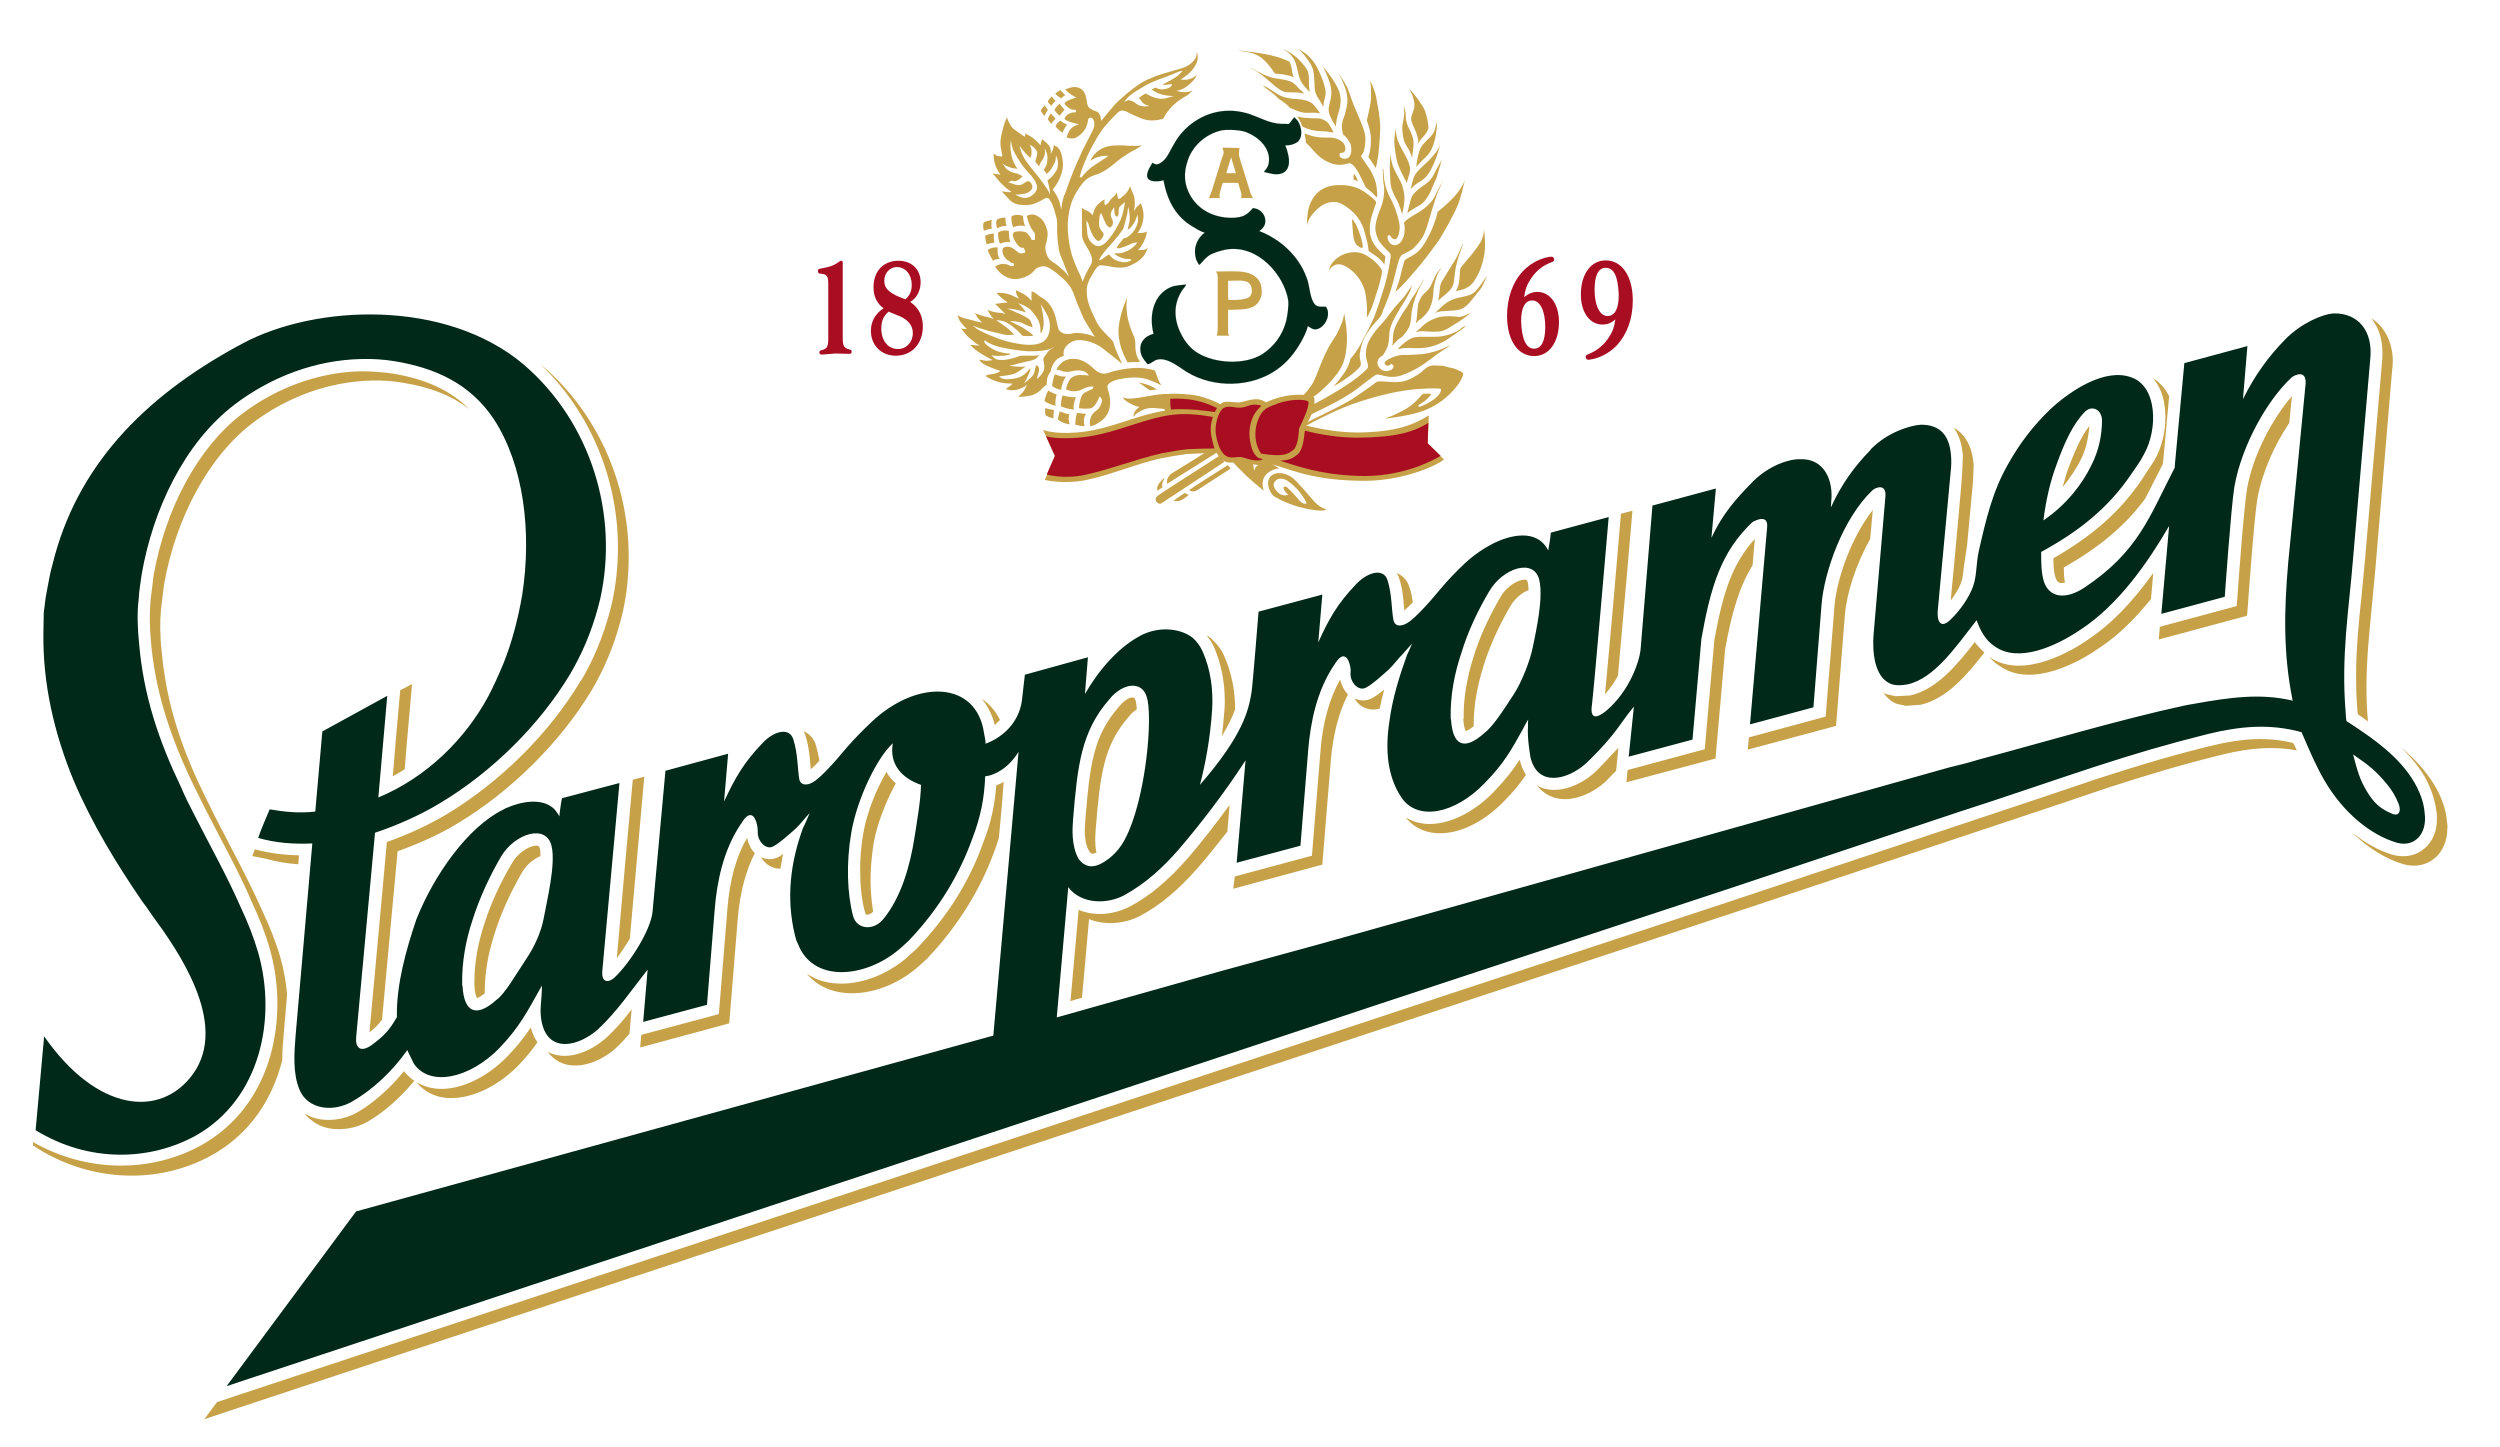
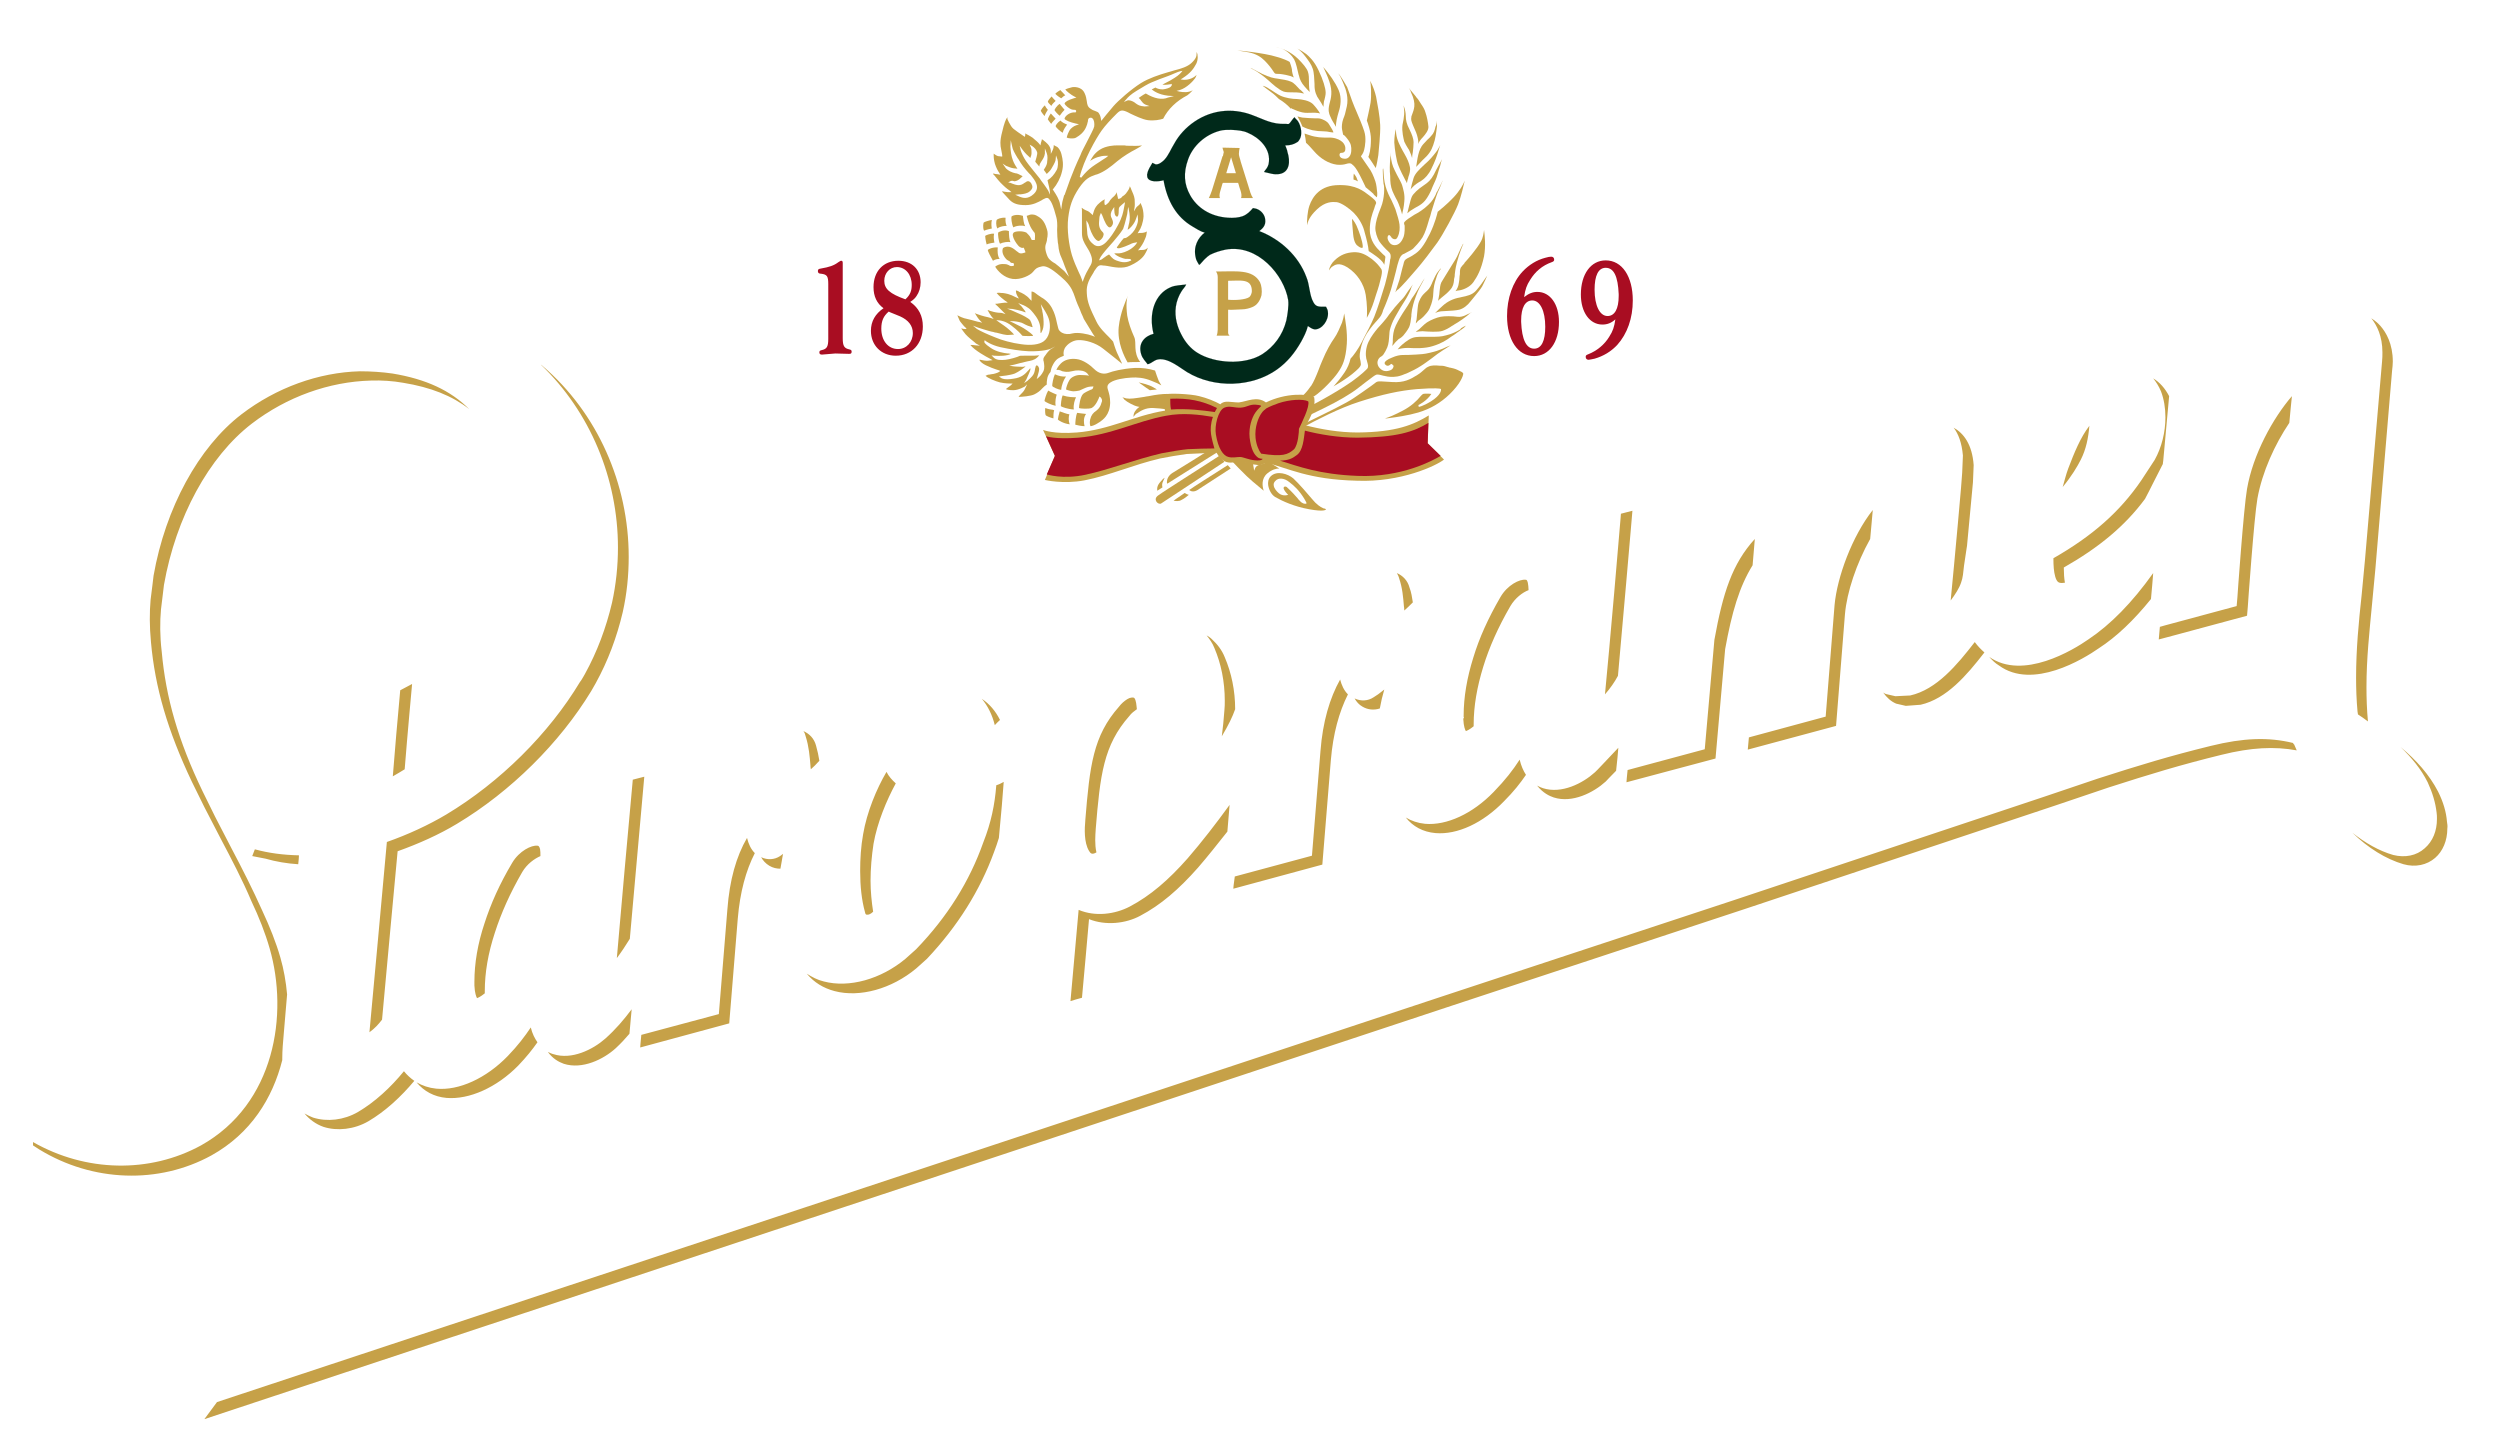
<svg xmlns="http://www.w3.org/2000/svg" version="1.0" x="0px" y="0px" width="674px" height="390px" viewBox="-8.9 -12.6 674 390" enable-background="new -8.9 -12.6 674 390" xml:space="preserve">
  <defs>
</defs>
  <path fill="#C6A148" d="M277.2,13.9c0.3-0.3,0.8-0.7,1.1-0.8c-0.4-0.5-1.1-1.1-1.3-1.4c-0.3,0.1-1.2,0.7-1.4,1  C275.7,12.8,276.3,13.4,277.2,13.9z" />
  <path fill="#C6A148" d="M274.5,16c0.3-0.6,0.9-1.1,1.2-1.4c-0.3-0.3-0.7-0.7-1.1-1.2c-0.4,0.4-1,1.2-1,1.4c0,0.2,0.5,0.7,0.8,1  C274.5,15.9,274.5,15.9,274.5,16z" />
  <path fill="#C6A148" d="M273.6,17c-0.2-0.2-0.6-0.7-0.8-1.2c-0.5,0.4-1,1.2-1.1,1.4c0,0.2,0.5,0.9,1,1.5  C272.9,18.1,273.4,17.3,273.6,17z" />
  <path fill="#C6A148" d="M274.4,18c-0.4,0.5-0.8,1.4-0.8,1.6c0.1,0.2,0.6,0.8,0.9,1.2c0.3-0.5,0.9-1.1,1.2-1.4  C275.4,19,274.7,18.4,274.4,18z" />
  <path fill="#C6A148" d="M276.8,15.4c-0.8,0.5-1.4,1.5-1.4,1.7c0.1,0.2,0.8,1.1,1.4,1.5c0.4-0.6,1-1.3,1.3-1.6  C277.8,16.6,277.2,16,276.8,15.4z" />
  <path fill="#C6A148" d="M277.6,23.2c0.2-0.9,0.9-1.8,1.2-2.2c-0.5-0.2-1.4-0.6-1.8-1.1c-0.8,0.5-1.3,1.3-1.3,1.5  C275.8,21.8,276.8,22.7,277.6,23.2z" />
  <path fill="#C6A148" d="M267.5,48.4c-0.4-0.7-0.5-1.8-0.6-2.5c0-0.1,0-0.2,0-0.3c-1.8-0.6-3,0-3.1,0.2c-0.1,0.3,0,1.9,0.5,2.9  C265.1,48.2,266.8,48.1,267.5,48.4z" />
  <path fill="#C6A148" d="M260.2,50.1c-0.1,0.3,0.1,2.4,0.5,3c0.8-0.4,2.3-0.6,2.8-0.4c0,0,0,0,0-0.1c-0.3-0.4-0.4-1.9-0.4-2.9  C261.8,49.2,260.4,49.9,260.2,50.1z" />
  <path fill="#C6A148" d="M257.4,54.8c0,0.3,0.8,1.9,1.4,2.9c0.6-0.4,1.3-0.5,1.8-0.5c-0.6-0.8-0.6-2.3-0.5-3.1  C258.7,54,257.5,54.6,257.4,54.8z" />
  <path fill="#C6A148" d="M257.1,53.3c0.6-0.3,1.6-0.4,2.1-0.5c-0.1-0.5-0.3-1.5-0.1-2.4c-0.9-0.1-2.2,0.4-2.4,0.6  C256.7,51.2,256.8,52.2,257.1,53.3z" />
  <path fill="#C6A148" d="M258.5,49c-0.1-0.4-0.2-1.4,0-2.3c-0.7,0.1-2,0.5-2.2,0.7c-0.1,0.2-0.3,1.4,0.1,2.2  C257.1,49.3,258,49.1,258.5,49z" />
  <path fill="#C6A148" d="M259.8,46.7c-0.1,0.2-0.3,1.4,0.2,2.3c0.7-0.6,1.9-0.7,2.5-0.7c-0.2-0.4-0.4-1.2-0.3-2.2  C260.9,46,259.9,46.5,259.8,46.7z" />
  <path fill="#C6A148" d="M295,72.5c-0.4-3.1-0.1-4.6,0.1-5.2c-0.1,0.1-0.1,0.2-0.1,0.3c-0.2,0.4-1.9,4.1-2.3,8  c-0.4,4.2,1.5,7.9,2.4,9.5c0.7-0.1,2.2-0.1,3.4-0.1c-2-2.7-0.9-5.1-1.6-6.7C296,76.3,295.3,74.3,295,72.5z" />
  <path fill="#C6A148" d="M272.9,97.4c-0.1,0.7,0,1.7,0.1,1.9c0.2,0.3,1.3,0.7,2.1,0.9c0-0.5,0-1.6,0.2-2.2c-0.2-0.1-0.6-0.2-0.9-0.2  C273.7,97.7,273.2,97.5,272.9,97.4z" />
  <path fill="#C6A148" d="M279.4,99.1c-0.8-0.1-2-0.6-2.6-0.8c-0.2,0.6-0.5,2-0.5,2.2c0.1,0.2,1.5,1.1,3.2,1.3  C279.1,100.8,279.2,99.7,279.4,99.1z" />
  <path fill="#C6A148" d="M281.5,98.7c-0.4,0.9-0.5,2.7-0.5,3.2c0.3,0.1,1.7,0.4,2.5,0.4c-0.2-0.8-0.4-2.2,0.4-3.3  C283.1,98.9,282,98.8,281.5,98.7z" />
  <path fill="#C6A148" d="M281.2,94.5c-0.7,0-2.1,0-3.6-0.5c-0.4,0.8-0.5,2.6-0.5,2.9c0.2,0.2,1.8,0.8,3.5,0.9  C280.4,96.5,280.9,95.1,281.2,94.5z" />
  <path fill="#C6A148" d="M273.7,92.7c-0.5,0.8-1,2.5-1,2.8c0.2,0.3,1.9,1.1,3,1.3c-0.2-1.2,0.1-2.5,0.3-3  C275.6,93.6,274.5,93.2,273.7,92.7z" />
  <path fill="#C6A148" d="M277.2,92.5c0.1-1.3,0.7-2.8,1.3-3.6c-1,0.1-1.9-0.1-3-0.6c-0.4,0.8-0.8,2.8-0.7,3.2  C274.9,91.7,276.2,92.4,277.2,92.5z" />
  <path fill="#C6A148" d="M298.8,91L298.8,91c0.9,0.7,2,1.4,2.3,1.6l1.9-0.2c-0.2-0.1-0.5-0.3-1-0.6c-1.2-0.7-3-1.1-3.9-1.3  C298.3,90.7,298.6,90.8,298.8,91z" />
  <path fill="#C6A148" d="M347.8,124.4c-0.7-0.3-1.8-1-3-2.5c-1-1.2-3.4-4-5-5.5c-1.5-1.3-4.5-2.2-6.1-0.6c-0.7,0.7-0.8,1.7-0.7,2.4  c0.2,1.3,0.9,2.6,1.9,3.2c1.9,1.1,5.2,2.6,9.2,3.3c3.9,0.7,4.4,0.2,4.5,0c0,0,0,0,0,0c-0.1-0.1-0.2-0.1-0.4-0.2  C348.1,124.5,347.9,124.5,347.8,124.4z M343.2,123.2l-0.2,0c-0.1,0-0.7,0.1-1.5-0.8c-0.2-0.2-0.4-0.4-0.6-0.7  c-0.6-0.7-1.5-1.7-2.9-3c-0.3-0.2-0.5-0.1-0.6-0.1c-0.2,0.1-0.3,0.3-0.2,0.6c0.2,0.6,0.9,1.3,0.9,1.3l0.3,0.3l-0.4,0.1  c0,0-1.1,0.3-2.1-0.5c-0.6-0.5-1.3-1.3-1.4-2.1c-0.1-0.5,0.1-0.9,0.4-1.2c0.9-1.1,2.6-0.7,3.7,0.2c1.5,1.1,2.8,2.4,4.1,4.5  c0.6,1,0.6,1.1,0.6,1.2V123.2z" />
  <path fill="#C6A148" d="M348.5,124.8C348.5,124.8,348.5,124.8,348.5,124.8C348.5,124.8,348.5,124.8,348.5,124.8  C348.5,124.8,348.5,124.8,348.5,124.8z" />
  <path fill="#C6A148" d="M311.7,119.5c0.1,0.1,0.3,0.2,0.5,0.3c0.3,0.1,0.9,0.2,1.6-0.2l9.1-5.9l-0.8-0.9  C318.2,115.3,312.5,118.9,311.7,119.5z" />
  <path fill="#C6A148" d="M307.5,122.4c0.5,0.1,1.5,0.2,2.1-0.2c0.8-0.4,1.3-0.8,1.9-1.3l0.1-0.1c-0.5-0.1-0.9-0.4-1.1-0.5  C309.7,120.9,308.1,121.9,307.5,122.4z" />
  <path fill="#C6A148" d="M319.8,110.3c-1.6,1.1-14.9,9.5-16.5,10.7c-0.8,0.6-0.7,1.2-0.4,1.7c0.3,0.4,0.9,0.7,1.3,0.4  c1.1-0.7,14.9-9.8,17-11.2L319.8,110.3z" />
  <path fill="#C6A148" d="M317.8,108.3c-1.2,0.8-9.1,5.7-10.6,6.6c-1.1,0.7-1.5,1.7-1.5,2.4c0,0.3,0,0.4,0.1,0.5  c0.5-0.3,11.4-7.2,13.2-8.3L317.8,108.3z" />
  <path fill="#C6A148" d="M305.1,116.2c0,0-0.5,0.3-0.7,0.6c-0.7,0.8-1.5,1.5-1.3,2.9c0.5-0.3,1.1-0.7,1.4-0.9c-0.1-0.4-0.2-1,0.2-1.7  C304.8,116.8,305.1,116.2,305.1,116.2z" />
  <path fill="#C6A148" d="M384.8,76.2c-0.8,0.5-2.4,1.3-3.8,1.6c-1.4,0.4-2.4,0.4-4.2,0.4h-0.4c-1.6,0-3.5-0.1-4.5,0.3  c-1.2,0.4-2.8,1.8-3.4,2.4l-0.6,0.7c0.6-0.2,1.6-0.4,2.7-0.4l0.2,0c1.9,0.1,4.4,0.2,6.6-0.5c2.3-0.7,3.7-1.6,4.9-2.5  c0.5-0.3,1.1-0.7,1.6-1.1c0.9-0.7,2-1.3,2.2-1.7c0.1,0,0.1-0.1,0.2-0.2c-0.5,0.2-0.8,0.4-1.3,0.7L384.8,76.2z" />
  <path fill="#C6A148" d="M384,72.8c-1.4-0.2-3.4-0.2-4.5,0c-1.1,0.2-2.7,0.9-3.5,1.4c-0.5,0.3-1.2,0.9-1.8,1.5  c-0.3,0.3-0.6,0.6-0.8,0.7c-0.2,0.1-0.4,0.3-0.6,0.5c0.5-0.1,1.1-0.2,1.7-0.2l0.2,0c1.2,0.1,4.2,0.3,5.3-0.1  c0.9-0.3,1.8-0.8,2.5-1.3c0.3-0.2,0.6-0.3,0.8-0.5c0.8-0.4,3.3-2.1,4.3-3.1c0-0.1,0.1-0.1,0.2-0.2c0,0.1-0.1,0.1-0.2,0.2  C386.7,72.1,385.5,73,384,72.8z" />
  <path fill="#C6A148" d="M391.7,62.2c-0.6,0.9-1.7,2.5-2.7,3.6c-1,1.1-2.4,1.4-3.9,1.7l-0.4,0.1c-1.8,0.3-3.4,1.1-4.6,2.2  c-0.7,0.6-1.5,1.4-2.1,2c0.6-0.3,1.4-0.5,2.1-0.5c2.1-0.1,3.6-0.2,4.4-0.4c1.1-0.3,2.2-1.1,3.1-2.3l0.9-1.1c0.9-1.1,1.8-2.2,2.2-2.9  l0.3-0.6c0.4-0.8,0.9-1.9,1.1-2.4C392.1,61.7,391.9,61.9,391.7,62.2z" />
  <path fill="#C6A148" d="M385.9,58.4c-0.5,0.5-0.8,0.9-1,1.2c-0.1,0.3-0.2,0.6-0.2,0.9c0,0.1,0,0.2,0,0.3c0,0.3,0,0.7-0.1,1.1  c0,0.6-0.1,1.3-0.2,1.8c-0.1,0.9-0.5,1.7-0.9,2.2c0.3-0.1,0.6-0.2,0.9-0.2c1-0.1,2.9-0.8,3.9-2.2c1.1-1.6,2.1-3.3,2.9-7  c0.5-2.8,0.2-5.5,0-7.1c-0.1,0.7-0.2,2-0.9,3.2c-1,1.8-3.3,4.5-4.4,5.7L385.9,58.4z" />
  <path fill="#C6A148" d="M382.1,65.5c0.8-0.9,0.9-1.7,1-2.5c0-0.2,0-0.5,0.1-0.7c0.1-0.3,0.1-0.6,0.1-0.9c0.1-0.6,0.1-1.4,0.6-3.3  c0.7-2.7,1.4-4.1,1.6-4.7l0,0c0.1-0.1,0.1-0.2,0.1-0.3c0,0,0,0-0.1,0.1c-0.1,0.2-0.5,0.9-1.1,2.3c-0.6,1.4-0.9,1.9-2,3.6  c-1.1,1.7-2.1,3.5-2.7,4.4c-0.3,0.6-0.4,1.5-0.5,2.5c0,0.5-0.1,1-0.2,1.5c-0.1,0.4-0.1,0.7-0.2,1c0.3-0.3,0.6-0.6,1-0.9  C380.6,67,381.5,66.2,382.1,65.5z" />
  <path fill="#C6A148" d="M374,73.5c0.8-0.6,1.3-1.2,1.8-1.8c0.1-0.1,0.2-0.3,0.3-0.4c0.5-0.6,1.4-3,1.4-4.7c0.1-1.8,0.3-2.8,0.8-4.2  c0.3-1.1,0.6-1.5,0.8-1.9c0.1-0.1,0.2-0.3,0.3-0.4c0.1-0.1,0.1-0.2,0.2-0.4c-0.2,0.2-0.5,0.5-0.7,0.8c-0.6,0.7-1,1.6-1.6,2.9  l-0.2,0.5c-0.5,1.2-1.1,1.8-1.7,2.3c-0.2,0.2-0.4,0.4-0.6,0.6c-0.4,0.4-1.2,1.6-1.4,2.9l-0.1,0.8c-0.1,1-0.2,2.1-0.3,3.1  c-0.1,0.3-0.2,0.7-0.2,1C373.1,74.2,373.5,73.8,374,73.5z" />
  <path fill="#C6A148" d="M369.4,77.9c0.5-0.6,1.2-1.5,1.6-2.3c0.3-0.6,0.5-2,0.6-3l0-0.4c0.1-1,0.2-1.6,0.5-2.7  c0.3-1.2,1.1-3.3,1.7-4.5l1.4-2.6c-0.3,0.4-0.6,0.9-0.9,1.4l-0.1,0.2c-0.3,0.5-0.7,1.1-1.1,1.8c-0.5,0.8-1,1.6-1.4,2.1  c-0.6,1.2-1.7,2.9-2.4,3.9c-0.8,1.3-1.9,3.1-2.3,4.4c-0.4,1.4-0.4,2.4-0.4,3.4c0,0.4-0.1,0.8-0.2,1.1c0.2-0.2,0.3-0.4,0.5-0.5  c0.2-0.4,0.8-0.9,1.3-1.4C368.8,78.5,369.2,78.1,369.4,77.9z" />
  <path fill="#C6A148" d="M384.4,87.3l-0.4-0.2c-0.6-0.3-1.5-0.5-2-0.6c-0.1,0-0.3,0-0.4-0.1c-0.2,0-0.3-0.1-0.4-0.1  c-0.4-0.1-0.8-0.3-1.6-0.3l-0.3,0c-1.1-0.1-2.3-0.2-3.2,0.3c-0.5,0.2-0.7,0.5-1.1,0.8c-0.4,0.3-0.8,0.8-1.8,1.4  c-1.9,1.2-3.6,2.1-6.7,1.9l-1.7-0.1c-1.8-0.1-2.3-0.2-2.9,0.3l-1.2,0.9c-1.3,0.9-3.2,2.3-4.6,3.2c-2,1.4-7.6,4.1-11.5,6  c-3.3,1.6-12.5,6.5-14.3,7.5l0.8,0.7c1-0.6,7.6-4.4,11.1-6.2c3.5-1.9,10-5.3,15.4-7c6.2-2,10.9-3,15.5-3.4c5.2-0.4,6.2-0.1,6.3-0.1  l0.2,0.1l0,0.2c0,0.1,0,1.4-2.7,3.1c-2.3,1.4-3.3,1.5-3.3,1.5l-0.1-0.5c0,0,2.2-1,3.5-3c-0.6-0.1-2-0.1-2.2,0  c-0.1,0-0.3,0.2-0.6,0.5l0,0l0,0c-1.2,1.5-2.8,2.9-4.9,4c-2.1,1.1-3.7,1.8-4.8,2.1c0.4,0,0.8,0,1.2-0.1c1.7-0.2,5.1-0.7,7.8-1.5  c3.3-1,6-2.6,8.4-4.9c2.8-2.7,3.7-4.9,3.7-5.6C385.5,87.8,384.9,87.5,384.4,87.3z" />
  <path fill="#C6A148" d="M336.9,102.9c2.2-1.1,4.7-2.4,7.3-3.6l3.7-1.8c4.1-2,7.5-4,9.5-5.6l1.8-1.4c1.7-1.3,2.6-2,3-2.1  c0.4-0.1,1.2,0.1,1.9,0.3c0.2,0,0.4,0.1,0.5,0.1c0.7,0.2,2,0.3,3.2,0.1c1.3-0.2,4.3-1.5,6.3-2.8c1-0.6,2-1.4,3-2.1  c1-0.8,2.1-1.6,2.9-2.1c0.8-0.5,1.6-1,2.2-1.4c-0.2,0.1-0.3,0.1-0.5,0.2c-0.4,0.1-0.7,0.3-1.2,0.5l-0.7,0.3c-1,0.4-1.5,0.6-3.2,1  c-1.6,0.4-2.5,0.4-3.9,0.5l-0.1,0c-1.4,0.1-2.4,0.1-3.3,0.1c-0.8,0-1.8,0.2-2.9,0.7c-1.3,0.5-1.9,1-2,1.4c0,0.2,0,0.4,0.2,0.5  c0.6,0.7,1.4,0,1.4-0.1l0.2-0.1l0.2,0.1l0.3,0.3l0.1,0.1v0.1c0,0,0,0.9-1.1,1.2c-1.2,0.4-2.2,0-2.9-1c-0.3-0.5-0.4-1-0.3-1.5  c0.1-0.5,0.5-1.1,1-1.3c0.5-0.3,0.7-0.7,1.1-1.4l0.2-0.4c0.5-0.9,0.7-1.8,0.8-3.3c0.1-1.4,0.1-1.8,0.3-2.4c0.2-0.7,0.6-1.9,1.3-3.1  c1.2-2.1,2-3.5,2.5-4.2c0.6-0.9,1.4-2.4,1.7-3.2c0.1-0.4,0.3-0.9,0.6-1.4c-0.4,0.6-0.9,1.2-1.3,1.8l-0.8,1.2  c-0.4,0.6-0.9,1.1-1.4,1.6c-0.4,0.5-0.9,1-1.4,1.6l-1.5,1.9c-0.3,0.5-0.6,0.8-0.8,1.1c-0.2,0.2-0.6,0.7-1.1,1.3  c-0.8,0.8-1.6,1.8-1.9,2.2l0,0c-0.6,0.8-1.8,2.4-2.2,4c-0.5,1.9-0.2,3.3,0,3.8c0,0.1,0.1,0.3,0.1,0.4c0.2,0.7,0.4,1.3,0,1.8  c-0.3,0.3-1.3,1.4-4.2,3.5c-2.6,1.8-5.1,3.3-9.1,5.5l-5.1,2.6c-2.3,1.2-4.4,2.3-6.4,3.3c-2.9,1.5-6.1,3.3-7,3.9l1.7,1.5  C330.3,106.6,334.1,104.4,336.9,102.9z" />
  <path fill="#C6A148" d="M326.9,104.7c1.2-0.6,8.9-4.8,8.9-4.8c2.5-1.3,7.3-4.2,9.5-5.6c2.2-1.4,5.5-4.9,6.6-6.6  c1.1-1.6,2-3.3,2.3-7.6c0.2-3.2-0.4-6.3-0.7-8.2c-0.1,0.8-0.3,1.6-0.6,2.5c-0.5,1.2-1.3,3.1-2.1,4.2c-0.8,1.1-2.1,3.3-3.2,6  c-0.4,0.9-0.7,1.7-1,2.5c-0.7,1.8-1.4,3.4-2,4.3l-0.1,0.1c-0.9,1.3-2.2,3.1-6.2,5.6c-3.6,2.2-10.8,5.8-12.4,6.6L326.9,104.7z" />
  <path fill="#C6A148" d="M363.4,43.3c-1,2.4-1.4,4-1.5,5.3c-0.1,1.3,0.5,2.9,1,3.8c0.6,0.9,1.8,2.2,2.4,2.7c0.7,0.6,0.8,1,0.7,1.9  l-0.1,0.3c-0.1,1.1-0.6,3.9-1.4,6.8c-0.8,2.6-1.9,6.2-2.9,8.7c-0.8,1.9-1.9,4-2.8,5.7l-0.5,1c-1,2-2.4,3.9-3.1,4.6  c-0.3,1.3-0.8,2.5-1.6,3.7c-1,1.5-2.2,2.9-3,3.8c0.1-0.1,0.2-0.1,0.3-0.2c0.9-0.5,3.5-2.1,4.8-3.2c1.2-1,2.3-1.9,2.3-2.6  c0-0.3-0.1-0.5-0.1-0.8c-0.1-0.5-0.3-1-0.2-2c0.2-1.5,0.6-3.1,1.3-4.4c0.6-1.3,2-3.1,3-4.2l0.1-0.1c0.8-0.9,1.3-1.4,1.6-2.2  c0.1-0.2,0.2-0.5,0.3-0.9c0.6-1.3,1.5-3.6,2.1-5.5c0.4-1.4,0.9-3.2,1.3-4.8c0.3-1.3,0.6-2.5,0.8-3c0.3-1,0.7-1.5,1.2-1.8l0.1,0  c1.8-0.9,2.4-1.3,2.6-1.5c0.5-0.5,1.6-1.6,2.5-3c0.7-1.2,1.2-2.8,1.6-4.2c0.1-0.4,0.2-0.7,0.3-1c0.2-0.4,0.3-1,0.5-1.7  c0.6-1.9,1.3-4.2,1.7-5.2c0.6-1.2,1-2.4,1.3-3.1l0-0.1c0,0,0,0,0,0c-0.1,0.3-0.3,0.7-0.5,1.1c-0.3,0.6-0.6,1.2-0.9,1.8  c-0.2,0.2-0.3,0.5-0.4,0.8c-0.4,0.8-0.9,1.8-2,2.8c-1.3,1.3-2.8,2.2-3.8,2.7l-0.3,0.2c-1,0.6-2,1.3-2.3,1.7  c-0.2,0.2-0.2,0.4-0.1,0.7c0,0.1,0,0.2,0.1,0.3c0,0.5,0.1,1.9-0.3,3.1c-0.4,1-1.1,2.2-2.4,2.2c-0.5,0-1-0.2-1.3-0.6  c-0.4-0.5-0.7-1.1-0.6-1.6c0-0.1,0.1-0.4,0.3-0.5c0.3-0.1,0.4,0.2,0.6,0.4c0.1,0.1,0.1,0.2,0.2,0.3c0.2,0.2,0.5,0.4,0.9,0.4  c0.3,0,0.5-0.2,0.7-0.6c0.6-1.2,0.6-2.4,0.5-3.4c-0.1-0.9-0.6-2.6-1.1-4.1c-0.3-0.8-0.7-1.6-1.1-2.5c-0.3-0.5-0.5-1-0.8-1.6  c-0.6-1.4-1-2.6-1.2-4.5c-0.1-1.2-0.1-2-0.2-2.4c-0.1,0.1-0.1,0.3-0.1,0.6c0,1.1,0.1,2.6,0.2,3.5C364.4,37.7,364.4,40.9,363.4,43.3z  " />
  <path fill="#C6A148" d="M376.6,50.4c-1.6,3.2-2.7,4.7-4.4,5.7c-0.5,0.3-0.9,0.6-1.2,0.7c-0.8,0.4-1.2,0.6-1.4,1.3  c-0.1,0.4-0.2,0.9-0.4,1.5c-0.2,0.9-0.5,2-0.8,3.2l-0.6,1.8c-0.2,0.6-0.4,1.1-0.5,1.6c0.2-0.3,0.4-0.6,0.8-0.8  c0.8-0.7,3.4-3.6,4.9-5.4c1.6-1.8,4-5,5.6-7.2c1.6-2.3,4.7-8,5.6-10.3c0.8-2.1,1.5-5.1,1.8-6.4c-0.4,1-1.3,2.7-3.1,4.6  c-1.6,1.7-3.8,3.5-4.2,3.8C378.6,45,378,47.5,376.6,50.4z" />
  <path fill="#C6A148" d="M374.9,37.4c-1.4,0.9-2.9,2.3-3.2,3.1c-0.3,0.7-0.5,1.7-0.7,2.4l-0.1,0.4c-0.1,0.4-0.3,1.1-0.4,1.6  c0.4-0.3,0.8-0.7,1.2-0.9c0.2-0.1,0.5-0.3,0.8-0.5c0.8-0.4,1.8-1,2.3-1.5c0.6-0.5,1.4-1.7,2.1-3.2l0.4-1c0.5-1.1,1.1-2.3,1.4-3.5  c0.2-0.6,0.4-1.5,0.7-2.3c0.1-0.6,0.3-1.2,0.5-1.7c-0.5,0.9-1.6,2.8-2.2,4.1C376.9,35.9,376.1,36.6,374.9,37.4z" />
  <path fill="#C6A148" d="M378.1,28.6c-0.7,0.9-1.5,1.9-3,3.2c-1.5,1.4-2.5,2.4-2.9,3.6c-0.3,0.9-0.6,2.2-0.8,3.1  c0.1-0.2,0.3-0.4,0.5-0.6c0.5-0.6,1.7-1.4,2.3-1.7c1.1-0.7,2.1-1.8,2.8-3.3c1-2,1.5-3.4,2-5.2l0.2-0.6c0.1-0.2,0.1-0.4,0.2-0.6  C379,27.3,378.6,28,378.1,28.6L378.1,28.6z" />
  <path fill="#C6A148" d="M374.4,26.8c-0.6,0.9-0.9,2.1-1.1,3.1c-0.1,0.6-0.3,1.7-0.4,2.5l1.7-1.8c1.7-1.5,2.4-2.6,2.9-4.1  c0.6-1.6,0.8-3.3,1-5c0-0.6,0-1.1,0-1.6c0,0.4-0.1,0.8-0.2,1.2l-0.2,0.5c-0.2,0.9-0.4,1.7-1.2,2.5c-0.3,0.4-0.7,0.7-1,1  C375.4,25.7,374.8,26.2,374.4,26.8z" />
  <path fill="#C6A148" d="M372.4,16.1c-0.1,0.8-0.3,1.4-0.5,1.9c-0.1,0.4-0.3,0.7-0.3,0.9l0,0.1c-0.1,0.6-0.1,0.9,0.5,2.3  c0.7,1.5,1,2.3,1.2,3.2c0.2,0.8,0.2,1.3,0.1,1.6c0,0,0,0,0,0.1c0.3-0.6,0.7-1.2,1.3-1.8c0.7-0.8,1.6-1.9,1.5-2.9  c-0.1-1.1-0.4-2.7-0.8-3.8c-0.2-0.8-0.7-1.6-1.2-2.3c-0.2-0.4-0.5-0.7-0.7-1.1c-0.1-0.1-0.2-0.3-0.4-0.5c-0.1-0.1-0.2-0.2-0.3-0.4  c-0.6-0.7-1.3-1.6-1.9-2.3c0.2,0.3,0.5,0.7,0.6,1.2C372.3,13.9,372.5,15.2,372.4,16.1z" />
  <path fill="#C6A148" d="M370.7,27.4c0.2,0.2,0.3,0.5,0.4,0.7c0.3,0.6,0.6,1.5,0.7,1.9c0-0.5,0.1-1.1,0.2-1.6  c0.1-0.7,0.2-1.9,0.2-2.7c0-0.8-0.4-2-1.1-3.4c-0.8-1.5-1-2.6-1-3.5c0-1-0.2-1.9-0.5-2.7c0-0.1-0.1-0.2-0.1-0.3  c0,0.2,0.1,0.5,0.1,0.8c0.2,1.3,0,2.1-0.1,3c-0.1,0.5-0.2,0.9-0.3,1.5c-0.2,1.8,0.3,3.7,0.5,4.5C370,26.2,370.3,26.8,370.7,27.4z" />
  <path fill="#C6A148" d="M370,36c0.2,0.3,0.3,0.5,0.4,0.8c0.1-0.3,0.1-0.8,0.3-1.2c0-0.2,0.1-0.3,0.1-0.5c0.3-0.8,0.6-1.8,0.4-2.7  c-0.2-1.1-0.7-2.2-1.5-3.6c-0.1-0.2-0.2-0.4-0.4-0.7c-0.7-1.3-1.6-2.9-1.8-4.7c0-0.5-0.1-0.8-0.1-1.2c-0.2,0.9-0.4,2.3-0.4,3.6  c0.1,1.8,0.6,5.1,1.1,6.2C368.5,33.1,369.6,35.3,370,36z" />
  <path fill="#C6A148" d="M366.5,38.9c0.3,0.7,0.6,1.3,0.9,1.9c0.3,0.5,0.5,0.9,0.7,1.4c0.4,1,0.7,1.8,0.9,2.6c0,0.2,0.1,0.3,0.1,0.4  c0.2-0.8,0.5-2.1,0.6-3.5c0.2-1.9-0.3-3.3-0.6-4.4c-0.2-0.6-0.8-1.7-1.4-2.8c-0.4-0.8-0.8-1.6-1-2.1c-0.5-1.2-0.7-3-0.7-3.9  c0,0,0-0.1,0-0.1c0,0.6,0,1.2-0.1,1.9c-0.1,1.4-0.2,2.9,0,4.6C365.9,36.5,366,37.6,366.5,38.9z" />
  <path fill="#C6A148" d="M361.5,68.7l0.6-1.9c0.6-1.7,1.1-3.5,1.3-4.5l0.1-0.4c0.2-1,0.3-1.6-0.1-2.1c-0.5-0.7-1.1-1.5-2.5-2.6  c-1.5-1.1-2.9-1.9-4.9-1.8c-1.9,0.1-3.5,0.7-5,2.1c-0.9,0.8-1.5,1.9-1.6,2.8c0.2-0.3,0.4-0.6,0.7-0.9c0.9-0.6,1.9-1.4,4.3,0.1  c2.6,1.7,4.4,4.4,4.9,7.4c0.4,2.6,0.4,4.8,0.3,6.2C360.3,71.9,361.1,70,361.5,68.7z" />
  <path fill="#C6A148" d="M344.1,42.9c-0.5,1.5-0.7,3.9-0.6,5.4c0-0.1,0-0.1,0-0.2c0.2-0.9,0.5-2.2,2.6-4.2c2.3-2.2,4.2-2.1,5.4-2  c1.3,0.2,3.4,1.7,4.6,2.9c1,1,2.3,2.9,2.8,4.8L359,50c0.5,1.7,1,3.8,1.1,5.1c0.8,0.5,3.3,2.1,4,3.3c0.1,0.1,0.1,0.3,0.2,0.4  c0.1-0.7,0.3-1.8,0.3-2.1c0-0.2-0.2-0.4-0.7-0.8c-0.2-0.2-0.4-0.4-0.6-0.6l-0.1-0.1c-1-1-2.8-2.8-2.8-5.9c0-2.4,0.6-4.1,1.2-5.7  c0.1-0.5,0.3-0.9,0.5-1.4c0.1-0.6-0.8-1.3-1.7-2c-0.1-0.1-0.3-0.2-0.4-0.3c-1.2-0.9-3.3-2.7-7.9-2.6C347.1,37.3,345,40.3,344.1,42.9  z" />
  <path fill="#C6A148" d="M357.3,53.8c0.5,0.4,1,0.5,1.1,0.4c0.1,0,0.1-0.2,0.1-0.5c-0.1-1.3-0.9-3.7-1.7-5.5c-0.5-1-0.9-1.5-1.2-1.8  c0,0.6,0.1,1.9,0.3,4.1C356.1,52.8,356.8,53.5,357.3,53.8z" />
  <path fill="#C6A148" d="M356.9,35.5c-0.1-0.4-0.5-0.9-0.8-1.3c-0.1,0.4-0.1,1.1-0.1,1.6c0.4,0.1,0.9,0.3,1.2,0.5  C357.1,36,357,35.7,356.9,35.5z" />
  <path fill="#C6A148" d="M359.6,19.9c0.2,0.5,1.1,3,1.1,5c0,3-0.5,4.4-0.7,4.8c0.4,0.5,1.5,2.2,2,3c0.3-1,0.5-2.3,0.7-3.5  c0.1-1.3,0.6-5.8,0.5-8.1c-0.1-2.3-0.7-5.5-1.1-7.6c-0.3-1.3-0.8-2.8-1.6-4.3c0.2,0.9,0.4,3.9,0.1,5.9  C360.3,16.9,359.7,19.4,359.6,19.9z" />
  <path fill="#C6A148" d="M349.5,9.4c0.9,2.7,0.5,4.3,0,6.1c-0.4,1.7-0.1,2.5,0.2,3.2l0.1,0.2c0.2,0.6,1,1.9,1.5,2.7v0l0-0.1  c-0.1-0.9,0.3-2.6,0.7-3.9c0.5-1.5,0.9-3.8,0-5.9c-1-2.3-2.7-4.5-3.7-5.7c-0.4-0.4-0.7-0.8-0.9-1.2c0.1,0.2,0.3,0.5,0.5,0.8  C348.3,6.5,348.9,7.6,349.5,9.4z" />
  <path fill="#C6A148" d="M341.5,11.5c-0.6-0.6-1.5-1.8-2.4-2.1c-0.9-0.4-2.3-0.6-3.6-0.8l-0.7-0.1c-1.2-0.2-2.8-0.8-4.8-1.9  c-0.8-0.4-1.4-0.8-1.8-0.9c0.3,0.2,0.6,0.4,0.9,0.5c1,0.5,2.9,1.9,4,2.9c1,0.9,2.7,2.5,4.1,3c0.7,0.2,1.5,0.2,2.4,0.2  c0.7,0,1.3,0,2,0.1c0.4,0.1,0.8,0.2,1.1,0.2c-0.3-0.3-0.6-0.6-0.9-0.9L341.5,11.5z" />
  <path fill="#C6A148" d="M332.1,3.8c1,1,1.9,2.2,2.2,2.7c0.4,0.6,0.5,0.8,0.9,0.8c0.5,0,1.1,0,2.6,0.3c1,0.2,1.6,0.4,2.1,0.7  c-0.3-0.8-0.5-1.6-0.5-2.2c-0.1-0.6-0.5-1.8-0.6-2c-0.2-0.2-2-1-3.6-1.4c-1.5-0.5-4.5-1-6.8-1.3c-1.8-0.2-3.1-0.4-3.7-0.4  c0.6,0.1,1.8,0.3,3,0.5C329.8,1.9,331.1,2.8,332.1,3.8z" />
  <path fill="#C6A148" d="M336.6,0.5c1.6,0.6,2.8,1.9,3.4,2.9c0.5,0.9,0.9,2.8,1.2,4.1l0.1,0.3c0.2,1,0.7,2,1.5,2.9  c0.4,0.5,1,1.1,1.4,1.5c-0.1-0.6-0.2-1.5-0.2-2.1c0-0.2,0-0.4,0-0.6c0-0.9,0-2-0.3-2.8c-0.3-0.9-1.3-2.1-2.6-3.4  c-0.9-0.9-2.3-1.9-3.7-2.5c-0.7-0.3-1.6-0.5-2.3-0.7c0.2,0.1,0.4,0.1,0.7,0.2L336.6,0.5z" />
  <path fill="#C6A148" d="M343,2.6c0.9,1.2,1.6,2.1,2,3.3c0.4,1.1,0.4,2.7,0.5,4.2v0.4c0,1.5,0.5,2.8,1.2,3.7c0.4,0.6,0.9,1.4,1.2,2  c0-0.4,0.1-0.8,0.1-1.1c0-0.3,0.1-0.6,0.2-0.9c0.1-0.5,0.3-1.1,0.3-1.8c0-1.2-0.7-3.5-1.9-6c-1.2-2.6-2.6-3.8-3.3-4.4  c-0.5-0.4-1.6-1.1-2.4-1.5C341.6,1,342.4,1.8,343,2.6z" />
  <path fill-rule="evenodd" clip-rule="evenodd" fill="#C6A148" d="M311.2,13.1c0.8-0.6,1.2-1.1,1.3-1.2l0.1-0.1c0,0,0-0.1,0.1-0.1  c-1.1,0.7-2.6,0.6-3.6,0.4l-0.8-0.2l0.8-0.2c2-0.6,3.7-2.5,4.2-3.2c0.2-0.3,0.3-0.6,0.4-0.9c-1.1,1.1-2.6,1.4-3.7,1.3l-0.6-0.1  l0.5-0.3c2.2-1.4,3-2.6,3.7-3.9c0.6-1.2,0.4-2.6,0.2-3c0-0.1-0.1-0.1-0.1-0.1c0,0.1,0,0.2,0,0.3l0,0.1c0,0.6-0.1,1.3-1.4,2.5  c-1.1,1-2.7,1.5-4.7,2c-0.5,0.2-1.1,0.3-1.7,0.5c-2.4,0.7-5.1,1.6-7.2,2.9c-2.7,1.7-6.2,4.8-7.4,6.2c-1.3,1.5-2.9,3.5-2.9,3.5  l-0.4,0.5l-0.1-0.6c0,0-0.1-0.8-0.5-1.4c-0.2-0.4-0.6-0.5-1.1-0.7c-0.4-0.1-0.8-0.3-1.2-0.6c-0.8-0.5-0.9-1.2-1-2  c-0.1-0.6-0.2-1.4-0.6-2.2c-0.9-2-3.3-1.6-3.3-1.6c-0.9,0.2-1.7,0.5-1.9,0.6c0.2,0.4,1.6,1.5,2.4,1.9l0.6,0.3l-0.7,0.2  c-1.6,0.5-2.3,0.9-2.5,1.4c0.2,0.6,1.3,1.4,1.9,1.6c0.3,0.1,0.5,0.1,0.7,0.1c0.2,0,0.4,0,0.5,0.2c0,0.1,0.1,0.2,0,0.3l-0.1,0.2  l-0.2,0c-1.4-0.1-2.7,1-2.8,1.7c0.1,0.4,1.6,1,3,1.3l0.9,0.2l-0.8,0.3c0,0-0.7,0.2-1.4,0.9c-0.6,0.6-1.1,2.1-1.1,2.4  c0.3,0.2,1.9,0.4,2.5,0c2.3-1.3,2.7-2.8,3-3.6v0c0.1-0.3,0.1-0.6,0.2-0.8c0-0.4,0.1-0.8,0.4-0.9c0.3-0.1,0.6-0.1,0.8,0.1  c0.5,0.4,0.6,1.4,0.5,2.2c-0.1,0.6-1.1,2.4-2.1,4.4c-0.6,1.2-1.3,2.4-1.6,3.3c-1.1,2.3-2.2,5-2.8,6.6l-0.5,1.4c-0.4,1.1-0.7,2-1,2.8  L278,40c-0.2,0.9-0.5,1.6-0.6,2.5l-0.2,1.4l-0.3-1.4c-0.2-1.3-1.1-2.7-1.7-3.6l-0.2-0.3l-0.1-0.1l0.1-0.1c1.1-1.3,2-3,2.4-4.7  c0.5-1.8,0.2-3.4-0.1-4.6c-0.3-1.3-1-2.1-1.4-2.2c-0.3-0.1-0.5-0.3-0.7-0.4c0,0.7-0.2,1.2-0.4,1.6l-0.4,0.8l0-0.9  c-0.1-1.4-1.4-2.3-1.9-2.7c0,0-0.1-0.1-0.1-0.1c-0.2-0.1-0.3-0.2-0.4-0.3c0,0.2-0.1,0.5-0.2,0.8c0,0.1-0.1,0.3-0.1,0.4l-0.1,0.5  l-0.3-0.4c-0.3-0.4-1-1-1.5-1.4l-0.2-0.2c-0.3-0.2-0.9-0.6-1.3-0.8c-0.1-0.1-0.3-0.1-0.4-0.2c-0.2-0.1-0.3-0.2-0.3-0.3  c-0.1,0.2-0.1,0.4-0.1,0.6l-0.1,0.4l-0.3-0.2l-1.6-1.1c-1-0.7-1.4-1-1.8-1.6c-0.4-0.6-0.9-1.6-1-1.9c0-0.1,0-0.2,0-0.3  c0-0.1,0-0.1,0-0.2c-0.4,0.4-0.9,1.7-1.4,3.9c-0.7,2.6-0.5,3.8-0.3,4.7c0.2,0.9,0.3,1.7,0.3,1.7l0,0.3l-0.3,0c0,0-0.5-0.1-0.8-0.1  c-0.4-0.1-0.8-0.4-1.1-0.6l-0.1-0.1c0,0,0,0,0,0c0,0.2,0,0.4,0,0.6c0,0.8,0.2,2,0.6,2.9c0.4,1,0.9,1.7,0.9,1.7l0.3,0.5l-0.6-0.1  c0,0-0.5-0.1-0.8-0.1c-0.2-0.1-0.4-0.1-0.6-0.1c0.1,0.1,0.1,0.3,0.3,0.4l0.1,0.1c0.4,0.5,1.4,1.8,2.3,2.6c0.9,0.9,1.7,1.4,1.7,1.4  l0.6,0.5l-0.8,0c0,0-0.5,0-1-0.1c-0.3-0.1-0.6-0.1-0.8-0.1c0.2,0.2,0.5,0.6,0.9,1l1.2,1.3c1,1,2.2,1.4,4.3,1.4c2,0,3.4-0.8,4.5-1.4  l0.1-0.1c1.3-0.7,1.5-0.6,2.2,0.5c0.7,1.2,1.2,3.2,1.5,4.3c0.2,0.7,0.3,1.9,0.2,3.4c0,1.2,0.1,2.4,0.2,3.4l0.1,0.5  c0.1,1.6,0.5,2.8,0.8,3.4c0.1,0.2,0.3,0.7,0.5,1.2c0.3,0.8,0.6,1.7,1,2.6l0.6,1.5l-1-1.2c-0.2-0.3-0.6-0.6-1.2-1.1  c-0.3-0.3-0.7-0.6-1.2-1c-0.3-0.3-0.6-0.4-0.9-0.6c-0.7-0.5-1.3-0.9-1.7-2.1c-0.6-1.7-0.4-2.4-0.1-3.2c0.1-0.3,0.2-0.7,0.2-1.1  l0.1-0.5c0.1-1.1,0.1-1.4-0.5-3c-0.7-1.7-1.6-2.2-2.5-2.7c-0.8-0.4-1.7-0.3-2-0.1c-0.2,0.1-0.4,0.1-0.6,0.2c0.1,0.5,0.5,1.9,1,2.9  c0.4,0.8,0.7,1.1,0.9,1.4c0.2,0.2,0.3,0.3,0.3,0.6c0.1,0.4,0,1.3,0,1.4l0,0.2l-0.2,0l-0.5,0l-0.1,0l-0.1-0.1c0,0-0.2-0.4-0.4-0.8  c-0.2-0.3-0.5-0.6-0.8-0.9l-0.2-0.2c-1.1-0.5-2.9-0.4-3.4,0c-0.1,0.1-0.4,0.5-0.2,1c0.1,0.6,0.7,1.7,1.4,2.5  c0.6,0.7,1.3,0.7,1.3,0.6l0.2,0l0.1,0.2l0.3,0.8l0.1,0.2l-0.2,0.1c-0.1,0-1.1,0.5-1.7,0c-0.1-0.1-0.2-0.2-0.4-0.3  c-0.4-0.3-0.9-0.8-1.6-1.1c-0.7-0.3-1.5-0.3-2.2,0.2c-0.2,0.5-0.3,1.4,0.5,2.5c0.5,0.7,0.8,0.8,1,0.9c0.1,0,0.3,0.1,0.4,0.3  c0.3,0.4,0.7,0.3,0.7,0.3l0.2,0l0.1,0.2c0.1,0.3,0.1,0.4,0,0.5l-0.1,0.1h-0.1c-0.6,0.1-0.8,0-1.1-0.2c-0.3-0.1-0.5-0.3-1.2-0.3  c-1.3-0.1-2,0.3-2.5,0.7c0.7,1.2,2.4,3,4.7,3.3c2.2,0.3,4.8-1,5.5-1.9c0.8-1,1.1-1.2,2.5-1.5c1.2-0.2,3,0.9,6.1,3.8  c1.8,1.8,2.2,3.1,2.7,4.5c0.2,0.6,0.4,1.2,0.7,1.9c0.5,1.1,0.8,1.8,1,2.4c0.3,0.6,0.5,1.1,0.7,1.6c0.6,1,1.7,2.8,2.5,4.1l0.5,0.7  l-0.8-0.3c-1-0.4-3.8-1-5.3-0.6c-1,0.3-2.1,0.2-2.8-0.2c-0.5-0.3-0.9-0.7-1-1.2c-0.1-0.4-0.2-0.8-0.3-1.2c-0.2-0.9-0.4-2-0.9-3.2  c-0.6-1.5-1.5-2.7-2.8-3.6l-0.5-0.3c-0.8-0.5-1.3-0.9-1.7-1.2c-0.4-0.3-0.7-0.4-1-0.4c0,0.2,0,0.5,0,0.8c0,0.3,0,0.6,0,1l0,0.7  l-0.5-0.5c-0.8-1-2.2-1.7-2.8-1.9l-0.1-0.1c-0.4-0.2-0.6-0.3-0.8-0.3c0,0.1,0,0.1,0,0.2c0,0.3,0.1,0.8,0.4,1.3l0.4,0.7l-0.7-0.3  c-1.9-1-2.9-1.1-3.6-1.2c-0.1,0-0.2,0-0.3,0c-0.5-0.1-1.1-0.1-1.4,0c0.6,0.8,1.8,1.7,2.3,2.1l0.2,0.1l0.5,0.4H262  c-0.3,0-0.6,0.1-0.9,0.1c-0.2,0-0.4,0.1-0.7,0.1c-0.3,0.1-0.7,0.1-1,0.1c0.1,0.2,0.4,0.4,0.7,0.7c0.7,0.7,1.4,1.4,1.4,1.4l0.7,0.7  l-0.9-0.3c0,0-0.3-0.1-1.1-0.1c-0.9-0.1-1.6-0.3-2.2-0.5c-0.3-0.1-0.4-0.2-0.6-0.2c0,0-0.1,0-0.1-0.1c0.3,0.6,0.8,1.4,1.1,1.8  l0.6,0.7l-0.9-0.3c-0.2-0.1-0.8-0.2-1.6-0.4c-0.5-0.1-1.3-0.4-1.9-0.6c-0.2-0.1-0.4-0.1-0.5-0.2c-0.1,0-0.2-0.1-0.2-0.1  c0.4,0.7,1,1.6,1.4,2l0.6,0.6l-0.8-0.2c-0.2,0-0.5-0.1-0.9-0.2c-0.6-0.2-1.5-0.4-2.3-0.6c-1.2-0.2-2.3-0.8-2.7-1  c0.2,0.4,0.4,0.9,0.6,1.4c0.2,0.4,0.7,0.9,1,1.3c0.2,0.3,0.4,0.4,0.6,0.6l0.3,0.4l-0.5,0c-0.2,0-0.4,0-0.6-0.1c-0.1,0-0.3,0-0.4-0.1  c0.3,0.5,1,1.3,1.2,1.6c0.7,0.8,2,1.8,2.6,2.3l0.2,0.2l1.1,0.6l-1.2-0.1c-0.4-0.1-1.1-0.1-1.4-0.1c1.2,1.5,4.3,3.2,5.3,3.7l0.7,0.4  l-0.8,0.1l-0.1,0c-0.4,0.1-0.9,0.1-1.9-0.1c-0.3-0.1-0.6-0.1-0.8-0.1c0.1,0.1,0.2,0.4,0.7,0.8c1,0.9,4.4,2,4.5,2l0.5,0.2l-0.4,0.3  c0,0-0.5,0.3-1.4,0.5c-0.5,0.1-0.9,0.1-1.2,0.2c-0.2,0-0.4,0-0.5,0.1c-0.3,0.1-0.4,0.2-0.5,0.2c0.5,0.6,2.7,1.5,3.9,1.8  c1.3,0.3,2.8,0.3,2.8,0.3l0.6,0l-0.4,0.4c0,0-0.2,0.2-0.5,0.4c-0.6,0.4-0.8,0.6-0.9,0.7c0.2,0.1,0.7,0.3,2,0.3c1.4,0,3.1-1,3.1-1  L268,91l-0.3,0.7c0,0-0.2,0.4-0.4,0.8c-0.2,0.4-0.7,0.9-1.1,1.3l-0.1,0.1c-0.1,0.1-0.3,0.3-0.4,0.5c0.8,0,3.4-0.2,4.3-0.7  c0.8-0.4,1.5-0.9,2.1-1.6c0.3-0.3,0.8-0.8,1.2-1c0-0.5,0-0.9,0.1-1.4c0.1-0.7,0.3-1.3,0.9-2c0.1-0.2,0.1-0.3,0.1-0.4  c0.1-0.4,0.1-0.7,0.7-1.8c0.8-1.4,1.6-1.7,2.6-2.1l0.2-0.1c-0.2-0.9,0-1.8,0.6-2.5c0.9-1.1,2.3-1.7,3.3-1.7c1.8-0.1,4.7,0.7,6.7,2.3  c2.6,2,4.5,3.6,5,4l0.1,0c-0.3-0.6-0.9-1.9-1.4-3c-0.5-1.2-0.9-2.6-1-2.9c-0.1-0.1-0.4-0.5-1.1-1.2c-0.9-0.9-2.6-2.5-3.4-4.2  c-1.7-3.5-2.5-5.2-2.6-7.7c-0.2-2.3,0.8-3.9,1.8-5.5l0.2-0.4c1.1-1.7,1.4-1.7,2.6-1.5l0.2,0c0.2,0,0.5,0.1,0.7,0.1  c1.6,0.3,4.2,0.9,6.2-0.1c3.1-1.4,3.9-2.9,4.2-3.5c0-0.1,0.1-0.1,0.1-0.2c0.2-0.3,0.3-0.6,0.4-1c0,0,0-0.1,0-0.1  c-0.1,0-0.1,0.1-0.2,0.2c-0.3,0.3-0.8,0.4-1.4,0.4c-0.1,0-0.3,0-0.4,0l-0.6,0.1l0.4-0.5c0.4-0.5,1.1-1.5,1.5-2.6  c0.4-0.8,0.4-1.4,0.5-2c-0.5,0.3-1.1,0.4-1.6,0.4c-0.1,0-0.3,0-0.4,0l-0.5,0.1l0.3-0.5c0.6-0.8,1.2-2.4,1.3-4.1  c0-1.2-0.2-2.2-0.6-3.1c-0.1-0.2-0.2-0.4-0.2-0.5c-0.2,0.4-0.4,0.6-0.7,0.8c-0.2,0.2-0.4,0.3-0.5,0.5l-0.6,1l0.2-1.2  c0.1-0.7,0-1.5,0-2.1c-0.1-0.9-0.6-1.9-0.9-2.6l-0.1-0.3c-0.1-0.2-0.2-0.4-0.3-0.6c-0.1,0.7-0.5,1.2-0.7,1.5  c-0.1,0.1-0.2,0.2-0.2,0.3c-0.2,0.3-0.5,0.5-0.7,0.7c-0.2,0.1-0.4,0.2-0.5,0.4c-0.4,0.5-0.9,0.5-0.9,0.5l-0.2,0l0-0.2  c0,0-0.2-0.9-0.3-1.3c0-0.1,0-0.2,0-0.3c-0.3,0.7-0.7,1.1-1.1,1.4c-0.3,0.3-0.7,0.7-0.9,1.1c-0.1,0.1-0.2,0.2-0.2,0.3  c-0.3,0.3-0.7,0.6-0.7,0.6l-0.3,0.1l-0.1-0.3c0,0-0.1-0.4,0-1c0-0.1,0-0.2,0-0.3c-0.2,0.2-0.4,0.3-0.6,0.4c-0.4,0.3-0.8,0.6-1.3,1.1  c-0.7,0.8-0.9,1.4-1.1,2.1l-0.1,0.3c0,0-0.1,0.4-0.1,0.4l-0.3-0.3c-0.4-0.4-0.9-0.8-1.3-0.9c-0.3-0.1-0.6-0.3-0.8-0.4  c-0.2-0.1-0.3-0.2-0.4-0.3c-0.1,0-0.2-0.1-0.2-0.1c0.1,0.2,0.1,0.5,0.1,0.9c0,0.8,0,3.8,0,5.9c0,1.6,0.5,2.5,1.3,3.8  c0.2,0.3,0.4,0.7,0.6,1c1.1,2.1,1,3.1,0.2,4.3c-0.7,1.2-1.2,2.1-1.7,3.5l-0.2,0.6l-0.2-0.6c-0.2-0.6-0.5-1.3-0.9-2.1  c-0.6-1.3-1.3-2.9-1.8-4.5c-0.8-2.7-1.4-6.9-1-10.1c0.4-3.1,1-5.1,2.9-8c1.8-2.6,2.8-3,4.5-3.6l0.4-0.1c1.9-0.7,3.5-1.9,5.5-3.6  c1.6-1.3,3.6-2.5,4.8-3.1c0.3-0.2,0.5-0.3,0.7-0.4c0.5-0.3,0.9-0.5,1.1-0.7c-1.1,0.2-2.4,0.1-3.6,0.1c-0.4,0-0.8,0-1.1-0.1l-0.7,0  c-1.5,0-2.7-0.1-4.6,0.5c-2.1,0.7-3.2,2.3-3.6,3c-0.2,0.3-0.3,0.6-0.4,0.7c1.2-0.9,2.9-1.4,4.1-1.4l0.8,0l-0.6,0.5  c-0.3,0.2-1,0.6-1.7,1.1c-0.8,0.5-1.7,1.1-2.1,1.4c-0.9,0.7-1.7,1.4-2.9,2.9l-0.4-0.2c1-4.4,4.4-10.4,5.9-12.5  c1-1.4,2.4-2.9,4.1-4.6c0.9-0.9,1.4-1,2.6-0.5c0.3,0.1,0.6,0.3,1,0.5c1.3,0.6,3.3,1.6,4.8,1.8c1.7,0.2,3.2-0.1,4.1-0.4  C306,16.8,308.3,14.6,311.2,13.1z M269.8,39.7c-1.7,1.6-3.1,1-3.9,0.7c-0.1,0-0.1-0.1-0.2-0.1l-0.9-0.4l1-0.1c0.1,0,0.3,0,0.4,0  c0.8-0.1,1.8-0.2,2.5-0.8c0.9-0.8,0.9-1.3,0.4-2.2c-0.6-0.8-1.1-0.6-1.6-0.2c0,0-0.1,0.1-0.2,0.1c-0.4,0.3-0.9,0.7-1.9,0.6  c-0.7-0.1-1.1-0.3-1.4-0.4c-0.2-0.1-0.3-0.1-0.5-0.2l-0.6-0.1l0.5-0.3c0.4-0.2,0.7-0.2,0.9-0.1c0.2,0.1,0.4,0.1,0.7,0  c0.7-0.2,1.2-0.7,1.5-1c0.1-0.1,0.2-0.2,0.3-0.3c-0.3-0.1-0.7-0.4-1.2-0.6c-0.3-0.1-0.5-0.2-0.8-0.2c-0.4-0.1-0.8-0.2-1.4-0.5  c-0.9-0.5-1.2-0.9-1.3-1.1l-0.7-1l0.9,0.6c0.6,0.2,1.3,0.6,2.2,0.7l0.2,0c0.3,0,0.5,0.1,0.7,0.1c-0.4-0.6-0.9-1.4-1.2-2.2  c-0.5-1.3-0.6-2.4-0.7-3.7l0.1-1.8L264,27c0.1,0.7,0.6,1.6,1.5,3.1l0.1,0.1c0.9,1.6,1.8,2.7,2.9,3.9l0.3,0.3l0.2,0.2  C270.1,36,271.7,37.9,269.8,39.7z M273.5,36c0.4,1.5,0.6,2.6,0.6,2.7l0.1,1.2l-0.5-1.1c0,0-0.8-1.3-1.9-2.7l-0.4-0.6  c-1.2-1.5-3.1-3.8-3.7-4.7c-0.6-0.9-1.1-1.9-1.4-2.8l-0.3-1.3l0.8,1.1c0.6,0.8,1.5,1.7,2.1,2.2c0-0.2,0.1-0.3,0.1-0.4  c0.1-0.2,0.2-0.5,0.2-0.9c0-0.8,0-1.2-0.2-1.6l-0.3-0.7l0.7,0.4c0.6,0.4,1.1,1,1.3,1.6c0.2,0.6-0.4,2.1-0.5,2.6  c0.2,0.3,0.7,0.8,1.1,1.3c0-0.3,0.1-0.6,0.3-1c0.1-0.1,0.2-0.2,0.2-0.3c0.4-0.6,0.9-1.3,1-2.2l0-1.4l0.5,1.3  c0.3,0.8,0.2,1.6,0.1,2.4l0,0.2c-0.1,0.7-0.7,1.6-0.9,1.9l0.8,1.1c0.3-0.3,1-0.9,1.3-1.5c0.9-1.5,1.1-2.1,1.1-2.4l0.1-1.1l0.4,1.1  c0.2,0.6,0.2,2-0.2,2.8C275.3,34.5,274.5,35.4,273.5,36z M254.5,76.1l-1.1-0.9l1.3,0.5l1.6,0.5c1,0.3,1.9,0.6,2.6,0.7  c0.3,0.1,0.6,0.2,0.9,0.2c1.1,0.3,2.5,0.7,3.3,0.6c0.4,0,1.1-0.1,1.4-0.1c-0.4-0.5-1.8-1.8-2.7-2.4l-1.3-0.9l-0.8-0.6l1,0.1  c0.1,0,1.6,0.2,3.1,1.4c1.5,1.1,2.7,2.4,2.9,2.7C267,78,268,78,268.4,78c0.7,0,1.1,0,1.2-0.1c0,0,0,0,0-0.1c-0.4-0.5-2.5-2-3.4-2.4  l-2-1l-0.9-0.4l1.1,0c0.1,0,1.1,0.1,2.1,0.4c0.4,0.2,0.7,0.3,1,0.5c0.5,0.2,0.8,0.4,1,0.4c0.1,0,0.1,0.1,0.3,0.1  c0.1,0.1,0.5,0.2,0.7,0.2c0,0-0.3-1.3-0.7-1.9c-0.4-0.5-2.1-1.4-3.1-1.8l-1.8-0.8l-1.3-0.5l1.5,0.1c0.1,0,2.6,0.5,3.4,0.9  c0,0,0,0,0.1,0c0-0.1-0.1-0.2-0.1-0.3c-0.3-0.4-1-1.3-1-1.3l-0.9-0.9l1.2,0.5c0.1,0,1.5,0.6,2.3,1.5c0.8,0.9,1.9,2.2,2.3,3.7  c0.2,0.8,0.2,1.4,0.2,1.8c0,0.3,0,0.5,0.1,0.6c0,0,0,0,0,0c0.1,0,0.2-0.2,0.5-0.9c0.3-0.8,0.3-1.8,0.2-3.1c-0.1-1-0.2-1.5-0.3-1.9  c0-0.2,0-0.3-0.1-0.5l-0.3-1.4l0.8,1.3c0.4,0.7,1.4,2.1,1.6,3.8c0.2,1.6-0.1,3.8-1.6,4.9c-1.2,0.9-3.4,1.2-6.1,0.8  c-2.4-0.3-5.3-1.1-6.9-1.8C257.2,77.5,255.3,76.6,254.5,76.1z M274.3,81.6c0,0-0.6,0.5-1.1,1.2c-0.1,0.1-0.1,0.2-0.2,0.3  c-0.4,0.5-0.7,0.9-0.6,1.4c0,0.1,0,0.2,0.1,0.4c0.1,0.7,0.3,1.7-0.1,2.6c-0.5,1-1.1,1.5-1.2,1.6l-0.6,0.5l0.2-0.7  c0.2-0.7,0.6-1.9,0.4-2.3c-0.1-0.4-0.4-0.7-0.6-0.7c-0.1,0-0.3,0.2-0.3,0.4c-0.1,0.3-0.2,0.7-0.2,0.9c-0.1,0.5-0.2,1-0.7,1.6  c-0.8,0.9-1.2,1.1-1.2,1.2l-1,0.7l0.6-1c0.4-0.9,1.1-2.4,1.1-2.7c0-0.2,0-0.2,0-0.3c-0.1,0-0.2,0.1-0.4,0.4l-0.2,0.2  c-0.8,0.9-1.7,1.9-4,2.2c-2.4,0.4-3.2-0.1-3.3-0.2l-0.6-0.4l0.7-0.1c0,0,2.3-0.2,3.6-0.7c1.1-0.5,2.3-1.4,2.9-1.9c0,0,0,0,0,0  c-0.2,0-0.4,0-0.7,0.1c-0.9,0-2.2-0.1-2.3-0.1l-1.4-0.2l1.4-0.3l1.5-0.4c0.1,0,0.3-0.1,0.5-0.1c0.5-0.1,1-0.3,1.6-0.4  c0.6-0.1,1.8-0.3,2.5-1c0.2-0.1,0.3-0.3,0.4-0.4c0.1-0.1,0.2-0.2,0.2-0.2c-0.7,0.1-1.7,0.1-3,0.1c-0.5,0-0.9,0-1.2,0  c-0.6,0-1.1,0-1.2,0.1c-0.3,0.2-2.6,0.9-3.7,1c-1.2,0.1-2.5,0.2-3.3-0.7l-0.5-0.5l0.7,0.1c1.5,0.1,3.4,0.1,4.6-0.5c0,0-0.1,0-0.1,0  c-0.1,0-0.3,0-0.5-0.1l-0.3,0c-1-0.1-3-0.4-4.6-1.5c-1.8-1.2-1.8-1.6-1.7-1.8l0.1-0.3l0.2,0.2c0,0,1.4,1.1,4,1.7  c2.8,0.6,5.4,1,7.6,1.1c4.1,0.1,5.7-0.6,5.8-0.6l1.4-0.7L274.3,81.6z M295,45.1c0-0.1,0.2-1.8,0.3-1.9l0.3,1.7  c0.2,1.4,0,2.5-0.2,3.1c0,0.2-0.1,0.3-0.1,0.5c-0.1,0.3-0.2,0.8-0.2,0.8c0.1,0,0.4-0.1,1.1-0.9c0.7-0.8,1-1.5,1.2-2.1l0.4-1.1  l0.1,1.3c0,0,0,0.1,0,0.2c0,0.4-0.1,1-0.5,1.9c-0.4,1-1.3,2-2.2,2.6c-0.5,0.4-0.8,0.4-1,0.4c-0.1,0-0.1,0-0.1,0  c-0.2,0.2-0.8,0.9-1.2,1.5l-0.5,0.7c-0.2,0.2-0.2,0.4-0.2,0.4c0.1,0.1,0.4,0.2,0.8,0.1c0.8-0.2,2.1-0.7,2.7-1  c0.7-0.4,1.4-0.5,1.5-0.5l0.5-0.1l-0.3,0.5c0,0-0.4,0.6-1.4,1.3c-1,0.7-2.5,1.2-3.2,1.2c-0.2,0-0.5,0-0.7,0c-0.2,0-0.4,0-0.6,0  c0.6,0.8,2.4,1.4,3,1.5c0.2,0,0.5,0,0.7,0c0.4,0,0.7,0,0.8,0.2l0.1,0.2l-0.2,0.1c-1.6,0.8-3,0.2-3.9-0.1l-0.2-0.1  c-0.8-0.3-1.4-1.2-1.7-1.5c-0.1,0.1-0.4,0.2-0.7,0.4c-0.3,0.2-0.5,0.4-0.7,0.5c-0.3,0.2-0.5,0.4-0.7,0.5l-0.6,0.2l0.2-0.5  c0.2-0.5,1-1.6,2.8-3.6l0.8-0.9c0.9-1.1,1.9-2.2,2.7-3.5C294.5,47.4,294.8,45.8,295,45.1z M284.2,49.8c0-0.4-0.1-0.8-0.1-1.2  c0-0.4-0.1-0.7-0.1-1l0-0.8l0.4,0.7c0.2,0.3,0.3,0.7,0.4,1.1c0.1,0.2,0.1,0.4,0.2,0.6c0.2,0.7,1.1,2.7,2,3.1c0.2,0.1,0.3,0.1,0.5,0  c0.6-0.4,1-0.9,1.1-1.5c0.1-0.3,0-0.6-0.2-0.8c-0.6-0.6-1.1-1.3-1-2.7c0.1-1.3,0.1-1.6,0.3-2l0.2-0.5l0.3,0.5c0.2,0.5,0.4,1,0.6,1.5  l0.2,0.4c0.2,0.5,0.7,1.4,1.2,1.5c0.1,0,0.3,0,0.5-0.2c0.7-0.8,0.5-1.4,0.1-2.3l-0.1-0.2c-0.3-0.7-0.1-1.5,0.4-2.2l0.4-0.6l0,0.7  c0,0.6,0.1,1.3,0.3,1.6c0.2,0.2,0.4,0.4,0.5,0.3c0.1,0,0.2-0.2,0.3-0.4c0.1-0.4,0.1-0.8,0.1-1.1c0-0.4,0-0.9,0.3-1.2  c0.4-0.4,0.8-0.7,0.9-0.8l0.5-0.4l-0.1,0.6l-0.3,1.6c-0.1,0.4-0.3,1.8-1.5,4c-1,1.9-2.2,3.6-3.2,4.6c-1,1-2.4,1.6-3.6,0.4  C284.4,52.1,284.2,50.6,284.2,49.8z M300,12.6c-0.8,0.4-1.6,1-1.9,1.2c0.1,0.1,0.2,0.2,0.3,0.3c0.1,0.1,0.2,0.2,0.3,0.4  c0.3,0.4,0.7,0.9,1.2,1.1l1.1,0.4l-1.3,0.1c-1.4-0.1-1.8-0.4-2.5-0.9l-0.1-0.1c-0.7-0.5-1.6-0.8-2.1-0.6l-0.9,0.4l0.7-0.8  c0.3-0.4,1.2-1.3,2.7-2.2c1.8-1.1,3.1-1.9,4.1-2.3c1.1-0.5,3-1.2,4.4-1.7c0.6-0.2,1.2-0.5,1.7-0.7c0.7-0.3,1.2-0.5,1.6-0.6l0.6-0.1  l-0.4,0.5c-0.6,0.6-1,1-2.9,2.1c-1.1,0.6-1.7,0.9-2.1,1.1c0.4,0.1,1,0.1,2.2-0.1l0.3-0.1l0,0.3c0,0.1,0,0.2-0.2,0.4  c-0.3,0.4-1.3,0.7-2.2,0.8c-1,0-1.7-0.3-2-0.5l-1,0.5c0.5,0.4,1.8,1.4,4.4,1.7l1.6,0.1l-1.6,0.4C304.4,14.4,302.3,14,300,12.6z" />
  <path fill-rule="evenodd" clip-rule="evenodd" fill="#C6A148" d="M362.4,39.9l0-0.5c-0.1-1-0.2-2.2-0.5-3.1  c-0.5-1.5-1.1-2.8-1.8-3.7l-2-2.9l-0.1-0.2l0.1-0.1c0,0,0.6-0.7,0.8-1.7c0.2-0.8,0.6-3.1,0-4.9c-0.5-1.6-1.4-3.7-2.3-5.8l-0.3-0.7  c-0.5-1.2-0.9-2.3-1.2-3.2c-0.3-0.9-0.6-1.7-0.8-2.2c-0.6-1.1-1.5-2.5-1.9-3.1c-0.2-0.3-0.4-0.5-0.6-0.7c0,0,0,0.1,0.1,0.1  c0.4,0.5,0.9,1.5,1.5,3c0.6,1.4,1.3,3.6,0.8,5.9c-0.4,1.9-0.6,2.5-0.9,3.2l-0.1,0.3c-0.3,0.8-0.4,2-0.3,2.6l0.3,1.5  c0.2,0.1,0.5,0.3,0.7,0.6l0.1,0.1c0.4,0.5,1.1,1.3,1.3,2.2c0.2,0.8,0.2,2.3-0.4,3c-0.3,0.4-0.7,0.6-1.2,0.6c-0.9,0-1.3-0.4-1.4-0.7  c-0.1-0.3-0.1-0.6,0.1-0.8c0.1-0.1,0.3-0.1,0.4-0.1c0.1,0,0.3,0,0.5-0.1c0.2-0.1,0.5-0.3,0.5-0.9c0.1-1-0.6-1.9-1.3-2.3  c-0.6-0.4-1.8-0.9-3.4-0.8c-1.6,0-3.1,0-5.1-0.7c-0.4-0.1-0.8-0.3-1.2-0.4c0.2,0.8,0.3,1.7,0.4,2.5c0.7,0.6,1.3,1.3,2.1,2.2  c1.8,2.1,4,3.4,6.2,3.7c1,0.1,1.9,0,2.5-0.2c0.7-0.2,1.2-0.3,1.6,0.1c0.7,0.5,1.2,1.3,1.7,2.2c0.5,0.8,1.8,3.6,2,4  c0.2,0.2,1.4,1.1,2.1,1.8l0.1,0.2c0.3,0.2,0.6,0.6,0.8,0.7C362.4,40.1,362.4,40.1,362.4,39.9z" />
  <path fill-rule="evenodd" clip-rule="evenodd" fill="#C6A148" d="M349.4,20.9c-0.5-0.9-1.9-1.4-2.3-1.5c-0.3-0.1-0.8-0.1-1.5-0.1  c-0.9,0-2.1-0.1-3.4-0.2c-0.4-0.1-0.8-0.2-1.3-0.3c0.5,0.9,1,1.8,1.3,2.7c0.9,0.5,1.9,0.8,2.7,1c1,0.2,2,0.3,3,0.3  c0.7,0,1.3,0.1,1.7,0.2c0.5,0.1,0.9,0.1,1,0.1C350.5,22.7,350.1,22,349.4,20.9z" />
  <path fill-rule="evenodd" clip-rule="evenodd" fill="#C6A148" d="M339.4,16.7c0.9,0.4,1.9,0.8,2.8,1c0.9,0.2,1.8,0.1,2.6,0.1  c0.3,0,0.6,0,0.9,0c0.5,0,1,0.1,1.3,0.2c-0.4-0.7-1.2-1.8-2-2.6c-1-0.9-2.8-1.2-4.2-1.3c-1.3,0-3.2-0.3-4.5-0.9  c-1-0.5-1.8-1.1-2.6-1.6l-0.5-0.3c-0.7-0.5-1.3-0.7-1.7-0.8c0,0,0.1,0,0.1,0.1c0.5,0.4,1.3,1,2.4,1.8c0.7,0.5,1.3,1.1,1.9,1.7  c1.2,0.7,2.3,1.6,3.2,2.6C339.3,16.5,339.4,16.6,339.4,16.7z" />
  <path fill-rule="evenodd" clip-rule="evenodd" fill="#C6A148" d="M305.9,93.6c-1.6,0-3.1,0.2-5.1,0.6l-0.7,0.1l-0.5,0.1  c-2.6,0.4-3.8,0.6-4.9,0.4c-0.4-0.1-0.7-0.2-1-0.3c0.2,0.2,0.4,0.4,0.6,0.7c0.7,0.6,2.5,1.6,3.5,1.8l0.5,0.1l-0.4,0.3  c-0.5,0.4-1.3,1.3-1.2,2.4c0.2-0.3,0.4-0.6,0.8-0.9l0.2-0.1c0.9-0.6,2.2-1.5,4.3-1.4c2.1,0.1,6,0.4,9,2.3c2.8,1.7,3.8,2.9,7.7,7.2  l0.5,0.5c4.3,4.7,8,8.5,9.6,9.8c1,0.8,2.3,1.9,3,2.5c-0.4-1.2-0.7-3.3,1-4.7c1.2-1,2.4-1.3,3.2-1.3c-0.8-0.5-2-1.2-2.9-1.9  c-1.8-1.3-6.3-4.7-10-8.3c-0.7-0.7-1.4-1.4-2.1-2.1C314.6,100.8,309.4,98.2,305.9,93.6z M330.1,110.8l0.1,0l0.1,0.1  c0.3,0.3,0.8,0.6,1.1,0.9l0.2,0.2l0.4,0.4l-0.5,0.1c-0.5,0.1-1.7,0.3-2,1.1l-0.3,0.7l-0.1-0.8C328.7,112,329.2,111.1,330.1,110.8z   M327.8,109.2l0.1,0l0.1,0.1c0.1,0.1,0.2,0.2,0.3,0.2c0.2,0.1,0.4,0.3,0.5,0.4l0.2,0.3l-0.4,0.1l0,0c-0.4,0.1-1.1,0.5-1.5,1.1  c-0.3,0.6-0.3,0.8-0.3,0.8s-0.1-0.5-0.2-0.9C326.7,110.4,327,109.4,327.8,109.2z M325.3,107.2l0.2-0.2l0.2,0.2  c0.3,0.3,0.7,0.7,0.7,0.7l0.3,0.2l-0.3,0.2c0,0-0.9,0.5-1.2,1.2l-0.4,0.8l-0.1-0.9C324.6,108.5,324.8,107.6,325.3,107.2z" />
  <path fill-rule="evenodd" clip-rule="evenodd" fill="#C6A148" d="M302.5,87.3c-1.6-0.5-3.6-0.8-5.5-0.7c-3.3,0.2-6,0.9-7,1.3  c-1.3,0.5-2.7,0.2-3.9-1c-1.1-1.1-3-2.5-4.8-2.7c-1.7-0.2-3.2,0.2-4.2,1.2c-0.8,0.8-1.1,1.5-1.2,1.7c0.1,0,0.3,0.1,0.4,0  c0.2,0,0.5,0.1,0.8,0.2c0.1,0.1,0.3,0.1,0.4,0.2l0.1,0c0.4,0.1,1.3,0.3,2.4,0c1.5-0.4,2.4-0.2,3-0.1c1.1,0.3,1.4,0.9,1.4,0.9  l0.3,0.4l-0.5-0.1c0,0-1-0.1-2-0.1c-0.9,0-2.3,0.5-2.8,1.4c-0.5,0.8-0.9,2.1-0.9,2.5c0.3,0.2,1.6,0.5,2,0.5c0.4,0,1.2-0.1,1.6-0.2  c0.2-0.1,0.7-0.3,1.1-0.5c0.3-0.1,0.5-0.2,0.7-0.3c0.7-0.3,1.6-0.3,1.7-0.3h0.3l-0.1,0.3c0,0.2-0.2,0.5-0.7,0.6  c-0.3,0.1-1.7,0.8-2,1.1c-0.8,0.8-1.1,3.3-1.1,3.8c0.4,0.2,2.6,0.3,3.4,0c1.2-0.6,2-2.8,2-2.8l0.1-0.3l0.3,0.2  c0.2,0.2,0.6,0.7,0.3,1.4c-0.1,0.1-0.1,0.2-0.1,0.3c-0.2,0.6-0.5,1.3-1.3,1.9c-0.9,0.6-1.4,1.2-1.7,2.4c-0.2,1.1,0,1.6,0.1,1.8  c0.3,0,1.3-0.3,2.1-0.9l0.2-0.1c1-0.7,2.9-1.9,3-5.3c0-1.6-0.3-2.5-0.5-3.2c-0.3-0.9-0.5-1.6,0.6-2.3c1.2-0.8,3.7-1.2,5.6-1.3  c1.5-0.1,3.4,0,5.5,0.9c1.1,0.4,1.9,0.8,2.6,1.2c-0.2-0.4-0.5-0.8-0.7-1.2C303.1,89.1,302.8,88.2,302.5,87.3z" />
  <path fill="#C6A148" d="M376,106.9l0.3-7.5c-4.1,2.5-8.7,4.5-19.2,4.6c-5,0-10-0.9-13.9-1.9c1-1.9,2.7-4.7,2.2-7.6  c-1.8-1-7.7-1.2-13,1.4c-2.4-1.8-5-0.3-7.3,0c-2.1,0-3.9-0.7-5,0.5c-1.4-0.8-3.6-1.7-5.7-2.2c-2.2-0.6-8.6-0.9-9.3-0.4  c-0.1,1.1-0.3,2.9,0.1,4.3c-8.5,1.4-15,5.2-23.8,5.9c-6.3,0.5-9.1-0.7-9.1-0.7l3.2,7l-2.7,6.5c0,0,4.9,1.2,10.7,0.1  c6.7-1.3,13.1-4.2,20.4-5.9c1.4-0.3,5.5-1,7.1-1.2c2.9-0.1,5.4-0.3,8.1-0.3c1.4,2.5,3,2.7,4.2,2.6c2.2-0.5,5.7,0.7,7.5,0.7  c0.7-0.1,1.2-0.4,1.5-0.7c6.1,1.5,11.5,4.6,24.6,4.9c11.9,0.5,21.5-4.1,23.5-5.7L376,106.9z" />
  <path fill="#A90D22" d="M318.9,104.5c-0.4-2.3,0.6-6.5,2.3-7.2c1.4-0.6,2.7,0.1,4.4,0c1.7-0.1,2.3-0.9,4-0.8  c1.7,0.1,1.5,0.4,1.5,0.4s-1,0.9-1.6,1.8c-0.8,1.2-1.8,3.7-1.5,6.7c0.4,3.2,1.2,4.6,2.3,5.4c0,0,0.5,0.3,1.2,0.3  c0,0-0.1,0.6-2.1,0.4c-1.9-0.2-3.1-0.9-4-0.9c-0.9,0-2,0.3-3.1,0C320.9,110.3,319.5,108.3,318.9,104.5z" />
  <path fill="#A90D22" d="M376,106.9l0.2-5.5c-4.1,2.5-8.6,3.9-19.1,4c-5.2,0-10.4-0.9-14.2-1.9c-0.3,2.2-0.5,5.4-2.2,6.6  c-1.3,1-2.3,1.4-4.5,1.5c4.9,1.5,10.5,3.7,20.9,4.1c11.9,0.5,20.4-4.2,22.4-5.4L376,106.9z" />
  <path fill="#A90D22" d="M317.6,104.5c-0.2-1.3-0.1-3,0.5-4.7c-3.5-0.6-8.1-1.2-12.7-0.3c-7.7,1.4-14.8,5.2-23.6,5.9  c-6.3,0.5-8.7-0.4-8.7-0.4l2.4,5.3l-2.2,5c0,0,4.3,1.4,10.4,0.1c6.5-1.4,13.3-4.1,20.6-5.8c1.4-0.3,5.7-1,7-1.1  c2.6-0.1,4.8-0.2,7.2-0.2C318.2,107.2,317.8,105.8,317.6,104.5z" />
  <path fill="#A90D22" d="M343.8,95.6c-1.4-0.7-5-0.5-8,0.5c-1.1,0.4-2.2,0.8-3.3,1.4c-0.4,0.3-1,0.8-1.3,1.3  c-0.8,1.1-1.9,3.7-1.6,6.7c0.2,1.9,0.9,3.4,1.5,4.2c5.8,0.9,7.2,0.3,8.9-1.2c1.1-1.3,1.3-4.7,1.3-5.5  C341.9,101.7,344.3,97,343.8,95.6z" />
  <path fill="#A90D22" d="M318.6,98.5c0.2-0.3,0.4-0.8,0.6-1.1c-4.1-2-7.7-2.7-12.6-2.5c0,0.8,0,2,0.2,2.9  C311,97.5,315.3,98,318.6,98.5z" />
  <path fill="#C6A148" d="M320.7,27.2c0,0.3,0.2,0.7,0.3,1.1c0,0,0.1,0.2,0,0.2c0,0-0.2,0.9-0.2,1c0,0-0.1,0-0.1,0l-2.2,7.1  c-0.4,1.4-0.9,3-1.5,4.2c1,0,2,0,3,0c-0.4-0.9,0.3-2.4,0.5-3.3c0.1-0.2,0.1-0.6,0.3-0.8h4.1c0,0.1,0.1,0.3,0.1,0.3  c0.2,1.1,1.1,2.6,0.7,3.8c1,0,2.1,0,3.2,0c-0.6-0.9-0.9-2.1-1.2-3.1l-2.1-6.7c-0.1-0.6-0.5-1.5-0.5-2.1c0-0.4,0.1-1.2,0.2-1.6  L320.7,27.2L320.7,27.2z M323,29.8l1.3,4.3h-2.6L323,29.8z" />
  <path fill="#00291A" stroke="#00291A" stroke-width="2.590000e-002" d="M321.4,17.3c2.8-0.2,5.5,0.4,7.5,1.2c2.8,1,5.1,2.5,8.9,2.3  c0.2,0,0.5,0.1,0.8,0c0.3-0.2,1.1-1.5,1.5-1.8c0.2,0.4,0.8,0.8,1,1.2c0.8,1.3,1.2,3.6,0.3,4.9c-0.2,0.3-0.3,0.5-0.7,0.7  c-0.8,0.5-1.7,0.8-3.1,0.8c0.2,0.6,0.5,1.1,0.6,1.8c0.8,2.5,0.6,5.4-2.1,5.9c-1.6,0.3-2.9-0.3-4.1-0.5c0,0-0.1-0.2-0.1-0.1  c0.5-0.7,0.9-1,1.2-2c0.9-4.2-2.7-7.3-5.6-8.5c-1.3-0.6-2.7-0.7-4.5-0.8c-0.9,0-2,0-2.8,0.2c-4.1,1-7.5,4.1-8.8,7.8  c-1.3,3.6-1.1,6.7,0.6,9.7c1.8,3.2,5.3,5.7,10.2,6c1.3,0.1,2.8,0,3.9-0.4c1.3-0.5,2-1.3,2.8-2.2c0.4,0.1,0.8,0.1,1.2,0.3  c1,0.4,2,1.5,2.1,2.8c0.2,1.6-0.7,2.4-1.6,3.1c5.7,2.2,10.6,6.7,12.7,12.4c0.9,2.1,0.8,4.9,1.9,6.8c0.7,1.3,1.5,1.2,3.4,1.2  c0.2,0.4,0.5,0.9,0.5,1.4c0.3,2.2-1.6,4.8-3.6,4.7c-0.7-0.1-1.3-0.6-1.8-0.9c-0.4,1.6-1.1,2.9-1.8,4.2c-1.7,3-3.7,5.5-6.5,7.5  c-6.7,4.8-16.9,5.2-24.3,0.7c-1.7-1-5-3.9-7.8-3.4c-1.1,0.2-1.8,1.1-2.8,1.3c-0.6-0.8-1.4-1.6-1.7-2.6c-1-3,0.9-5,3.3-5.6  c-1.4-5.5,0.3-10.8,4.7-12.6c1.2-0.5,2.6-0.5,4.1-0.7c-0.3,0.7-0.9,1.2-1.3,1.9c-0.7,1.1-1.3,2.6-1.5,4.1c-0.4,3,0.5,5.6,1.5,7.5  c1,2,2.5,3.8,4.3,4.9c4.6,2.9,12.7,3.4,17.5,0.4c3.1-2,5.5-5.1,6.5-9.1c0.3-1.5,0.7-3.9,0.5-5.5c-1.1-6.7-8.2-15.2-16.9-13.6  c-1.5,0.3-3,0.8-4.2,1.4c-1.1,0.7-2,1.8-2.8,2.7c0,0-0.1-0.1-0.2-0.1c-0.3-0.6-0.7-1.1-0.8-1.7c-0.8-3.1,0.6-5.5,2.4-6.9  c-1.3-0.3-2.3-1.1-3.4-1.7c-4.2-2.5-6.7-6.7-7.7-12.4c-1.5,0.4-4,0.6-4.4-0.9c0,0,0-0.1,0-0.2c0-0.1-0.1-0.4,0-0.6  c0.2-1.2,0.9-2.1,1.4-3c0.3,0.1,0.5,0.3,0.8,0.4c0.9,0.2,2-0.8,2.4-1.2c1.2-1.3,1.7-2.8,2.7-4.4C310.1,21.7,315.2,17.7,321.4,17.3  L321.4,17.3z" />
  <path fill="#C6A148" d="M318.9,60.6c0.3,0.3,0.5,0.9,0.5,1.5l0,12.3c0,1.2,0.1,2.6-0.3,3.5l3.5,0c-0.3-0.3-0.4-0.5-0.4-0.9v-6.1  c1,0.1,2.8-0.1,3.8-0.1c0.9,0,2-0.3,2.7-0.6c1.3-0.5,2.1-1.7,2.5-3.2c0.2-1.2,0-2.7-0.4-3.5C328.8,59.9,324.4,60.6,318.9,60.6  L318.9,60.6z M322.2,63.1c3.4,0,6.4-0.7,6.4,2.8c0,0.5-0.3,1.3-0.7,1.6c-1,0.7-3.8,0.9-5.7,0.7V63.1z" />
  <path fill="#A90D22" d="M212.7,83L212.7,83c-0.5,0-0.7-0.2-0.7-0.6c0-0.4,0.2-0.5,0.6-0.6c1.4-0.3,1.8-0.9,1.8-3V64  c0-2.1-0.3-2.6-1.9-2.8c-0.6,0-0.9-0.2-0.9-0.7c0-0.5,0.2-0.6,0.8-0.7c2.3-0.4,3.5-0.8,4.7-1.7c0.5-0.3,0.6-0.4,0.8-0.4  c0.3,0,0.4,0.2,0.4,0.6v0.1c0,0.3,0,0.8,0,1.5v18.7c0,2.1,0.4,2.7,1.8,3c0.5,0.1,0.6,0.3,0.6,0.6c0,0.5-0.2,0.6-0.7,0.6H220  l-3.7-0.1L212.7,83z" />
  <path fill="#A90D22" d="M226.6,64.8c0-4.3,2.7-7.1,6.7-7.1c3.6,0,6,2.3,6,5.8c0,1.4-0.4,2.7-1.1,3.7c-0.4,0.6-0.8,1-1.7,1.6  c2.3,1.6,3.4,3.8,3.4,6.6c0,4.7-3,7.9-7.3,7.9c-3.9,0-6.7-2.8-6.7-6.7c0-2.6,1.2-4.6,3.4-6.1C227.5,69.2,226.6,67.3,226.6,64.8z   M228.7,76c0,3.2,1.8,5.5,4.5,5.5c2.3,0,4-1.9,4-4.3c0-2-1.2-3.5-3.4-4.5l-2.7-1.1l-0.4-0.2C229.3,72.6,228.7,73.9,228.7,76z   M236.9,64.2c0-2.8-1.7-4.8-4-4.8c-1.9,0-3.4,1.6-3.4,3.7c0,2.2,1.5,3.5,5.7,5C236.5,66.9,236.9,65.8,236.9,64.2z" />
  <path fill="#A90D22" d="M405.6,66.1c3.4,0,5.8,3.3,5.8,8.1c0,5.5-2.7,9.2-6.7,9.2c-4.4,0-7.3-4.3-7.3-10.8c0-4.8,1.5-9.1,4.2-12  c1.7-1.8,3.8-3.1,6.1-3.7c0.6-0.2,1.3-0.3,1.6-0.3c0.5,0,0.8,0.3,0.8,0.8c0,0.3-0.1,0.5-0.7,0.7c-2.5,0.9-4.4,2.5-5.8,4.8  c-0.9,1.4-1.3,2.5-1.6,4.6C403.3,66.5,404.3,66.1,405.6,66.1z M404.7,81.4c2,0,3-2.1,3-5.9c0-4.3-1.4-7.1-3.5-7.1  c-1.9,0-3,1.9-3,5.4c0,0.1,0,0.3,0,0.4C401.4,79,402.6,81.4,404.7,81.4z" />
  <path fill="#A90D22" d="M423.1,74.9c-3.4,0-5.8-3.3-5.8-8.1c0-5.5,2.7-9.2,6.7-9.2c4.4,0,7.3,4.3,7.3,10.8c0,4.8-1.5,9-4.2,12  c-1.7,1.8-3.7,3-6.1,3.7c-0.6,0.1-1.3,0.3-1.6,0.3c-0.5,0-0.8-0.3-0.8-0.8c0-0.4,0.2-0.5,0.7-0.7c2.3-0.9,4.4-2.6,5.7-4.8  c0.9-1.4,1.3-2.5,1.6-4.6C425.5,74.5,424.4,74.9,423.1,74.9z M424,59.6c-2,0-3,2.1-3,5.9c0,4.3,1.4,7.1,3.5,7.1c1.9,0,3-1.9,3-5.4  v-0.5C427.3,61.9,426.2,59.6,424,59.6z" />
  <path fill="#C6A148" enable-background="new    " d="M573.4,156.4c-0.2,2-0.3,3.4-0.3,3.4l4.5-1.2l19.3-5.2l0.2-2.3  c0-0.2,1.7-24.2,2.6-29.3c1.3-7.2,4.7-14.6,8.6-20.4c0.3-3,0.5-5.6,0.7-7.2c-5.1,5.9-10.5,15.7-12.1,25c-0.9,5.1-2.6,29.1-2.6,29.3  l-0.2,2.3l-19.3,5.2L573.4,156.4z M284.7,235.2c4.5,1.8,9.9,1.2,13.8-0.9c5.5-2.9,10.4-7.1,15.6-13c2.6-3,5.2-6.3,7.9-9.7  c0.2-2.5,0.4-5,0.6-7.2c-3.7,5.1-7.5,10-11.3,14.4c-5.2,5.9-10.1,10.1-15.6,13c-4,2.1-9.3,2.8-13.8,0.9c-0.6,6.7-1.7,18.8-2.2,24.6  c0.9-0.3,2-0.6,3.1-0.9C283.4,250.1,284.2,240.8,284.7,235.2z M554.4,102.2c-2.4,3.1-4.1,7.3-5.7,11.5l0,0c-0.6,1.6-1,3.3-1.5,5  c2.4-2.9,4-5.6,4.9-7.4C553.5,108.5,554.1,105.6,554.4,102.2z M286.7,217.2c-0.5-2.1-0.3-4.6-0.2-6.1l0-0.1  c1.2-14.7,2.1-22.7,9.1-30.6c0.5-0.7,1.3-1.3,2-1.8c-0.1-0.6-0.1-1.3-0.2-1.7c0,0-0.2-0.7-0.2-0.8c-0.1-0.2-0.2-0.5-0.4-0.6  c-0.3-0.1-1-0.1-1.8,0.4c-0.8,0.5-1.6,1.2-2.2,2c-7,7.9-7.9,15.9-9.1,30.6l0,0.1c-0.2,2.1-0.4,5.9,1,8.2  C285.1,217.5,285.5,217.9,286.7,217.2z M59.1,218.2l3.6,0.7c2.8,0.8,5.7,1.3,8.8,1.5c0.1-1,0.2-1.8,0.2-2.4  c-4.3-0.1-8.1-0.6-11.8-1.6l-0.1,0L59.1,218.2z M87.6,287.2c-3.8,2.2-8.3,2.7-12.1,1.5c-0.8-0.3-1.6-0.7-2.3-1.1  c1.3,1.6,3.1,2.9,5.1,3.6c3.7,1.2,8.3,0.7,12.1-1.5c4.6-2.7,8.8-6.6,12.4-10.9c-1-0.7-2-1.6-2.8-2.6  C96.5,280.5,92.2,284.5,87.6,287.2z M429.6,198.3l24-6.4l2.6-29.5c1.8-9.9,3.8-16.8,7.4-22.6c0.3-3.5,0.5-6,0.6-7.1  c-6.1,6.7-8.6,14.5-10.9,27.2l-2.6,29.5l-20.8,5.6C429.7,196.6,429.6,198.3,429.6,198.3z M462.3,189.5l23.8-6.4l2.4-30.1  c0.5-5.9,3.1-13.7,6.8-20.3c0.3-3,0.5-5.8,0.7-7.8c-5.6,7.1-9.6,18.1-10.3,25.6l-2.4,30.1l-20.7,5.6  C462.4,188.3,462.3,189.5,462.3,189.5z M358.4,177.9c1.5,0.9,3.2,1,4.7,0.5c0.3-1.7,0.7-3.4,1.2-5.1c-1.2,1-2.2,1.7-2.9,2.1  c-1.5,1-3.4,1.1-5.1,0.3C356.8,176.6,357.5,177.4,358.4,177.9z M385.6,181.2c0.1,2.1,0.5,3,0.7,3.3c0.3-0.1,1-0.4,2.1-1.3  c0,0,0-0.1,0-0.1v-0.4c0-4.9,0.9-10.1,2.6-15.6c1.6-5.2,4-10.6,7.3-16.3c1.3-2.2,3.3-3.7,4.9-4.3c0-0.8-0.1-1.4-0.2-2  c-0.2-0.8-0.4-0.8-0.6-0.8c-1.6-0.2-4.9,1.4-6.8,4.7c-3.3,5.7-5.7,11-7.3,16.3c-1.7,5.4-2.6,10.7-2.6,15.6v0.4c0,0,0.1,0.1,0.1,0.1  L385.6,181.2z M323.6,227l24-6.5l2.3-28.2c0.6-7.1,2.2-12.9,4.6-17.7c-1.1-1.1-1.7-2.5-2.1-4c-2.8,5-4.7,11.4-5.3,19.3l-2.3,28.2  l-20.8,5.6C323.7,225.6,323.6,227,323.6,227z M224.8,234c0.4,0.1,1.1-0.2,1.7-0.8c-0.4-2.6-0.7-5.4-0.7-8.4c0-3.2,0.3-6.6,0.8-9.9  c1-5.7,3.5-11.7,6-16.3c-1-0.9-1.9-1.9-2.5-3.1c-2.7,4.6-5.3,10.9-6.3,16.8c-0.6,3.3-0.8,6.7-0.8,9.9c0,4.1,0.4,7.9,1.3,11.1  C224.4,233.9,224.6,234,224.8,234z M99,173.5c-0.6,6.3-1.6,18-2,23.2c1.1-0.6,2.2-1.3,3.2-1.9c0.7-8.9,2-23,2-23L99,173.5z   M626.8,180c0.9,0.6,1.8,1.2,2.7,1.9c0,0,0,0,0,0c-0.3-3.2-0.4-6.3-0.4-9.3c0-7.7,0.8-14.9,1.5-22.3l0.9-9.5l4.5-53.4  c0.1-0.9,0.2-1.7,0.2-2.5c0-4.8-1.8-7.9-3.4-9.7c-0.7-0.8-1.5-1.4-2.4-2c1.5,1.9,3,4.8,3,9.2c0,0.8,0,1.6-0.1,2.5l-4.6,53.4  l-0.9,9.5c-0.8,7.4-1.5,14.6-1.5,22.3c0,3,0.1,6,0.4,9.3C626.7,179.3,626.8,179.8,626.8,180z M154.3,267.4c-3.4,3-9.1,5.8-14,4.2  c-0.5-0.1-1-0.4-1.5-0.6c1.3,1.8,2.9,2.7,4.3,3.2c5,1.6,10.7-1.2,14-4.2c1.4-1.3,2.6-2.6,3.7-3.9c0.2-2,0.5-5.8,0.6-6.6  C159.3,262.3,157.1,264.9,154.3,267.4z M198.5,220.8c1,0.6,2,0.8,3,0.8c0.2-1.3,0.5-2.6,0.7-4c-0.3,0.2-0.6,0.5-0.8,0.6  c-1.5,1-3.4,1.1-5.1,0.3C196.8,219.4,197.5,220.2,198.5,220.8z M108.7,280.9c-2-0.2-3.7-0.8-5.3-1.7c2,2.4,4.7,3.9,8.1,4.2  c6.1,0.5,13.5-2.8,19.3-8.7c2.2-2.3,3.8-4.3,5.2-6.3c-0.7-1-1.4-2.3-1.8-4c-1.6,2.4-3.5,4.9-6.2,7.7  C122.2,278.1,114.8,281.5,108.7,280.9z M216.1,254.6c6.8,1.8,15.4-0.6,22-6.1c0,0,0,0,0,0c0,0,2.9-2.6,2.9-2.6  c8.3-8.8,14.3-18.4,18.1-28.8c0.5-1.3,0.9-2.5,1.3-3.8c0.6-6.4,1.1-11.9,1.3-15.1c-0.7,0.4-1.3,0.7-2,0.9  c-0.4,5.2-1.4,10.1-3.5,15.4c-3.7,10.5-9.7,20.1-18.1,28.8c0,0-2.9,2.6-2.9,2.6l0,0c-6.6,5.5-15.2,7.9-22,6.1  c-1.7-0.4-3.2-1.2-4.6-2.1C210.6,252.3,213.1,253.8,216.1,254.6z M136.7,216.3c-0.2-0.8-0.5-0.9-0.7-0.9c-1.6-0.2-4.9,1.4-6.8,4.6  c-3.4,5.7-5.8,11.1-7.5,16.4c-1.8,5.4-2.7,10.7-2.7,15.7c0,0.1,0,0.3,0,0.4c0,0,0,0.1,0,0.1l0,0.5c0.1,2.1,0.5,3,0.7,3.4  c0.3-0.1,1-0.4,2.1-1.3l0-0.1c0,0,0-0.1,0-0.1c0-0.1,0-0.3,0-0.4c0-5,0.9-10.2,2.7-15.7c1.7-5.3,4.1-10.7,7.4-16.4  c1.3-2.2,3.3-3.6,4.9-4.3C136.8,217.5,136.8,216.8,136.7,216.3z M163.7,269.8l24-6.5l2.3-28.2c0.6-7.2,2.2-13,4.6-17.7  c-1.1-1.1-1.7-2.5-2.1-4.1c-2.9,5-4.7,11.3-5.3,19.3l-2.3,28.2l-20.9,5.6C163.8,268.2,163.7,269.8,163.7,269.8z M150.4,173.6  L150.4,173.6L150.4,173.6L150.4,173.6z M160.9,240.5c1.4-15.9,3.9-43.7,3.9-43.7l-3.1,0.8c-0.9,9.8-3.5,38.5-4.3,48.1  C158.6,244.1,159.8,242.3,160.9,240.5z M209.6,193.8c0,0,0,0.5,0.1,1c0.7-0.6,1.5-1.4,2.3-2.3c-0.2-1.3-0.5-2.7-0.9-4.1  c-0.5-1.9-1.8-3.2-3.4-3.9c0.3,0.4,0.5,0.9,0.6,1.4C209.2,188.7,209.4,191.4,209.6,193.8z M260.7,181.5c-1.2-2.4-2.8-4.3-4.9-5.7  c1.6,1.9,2.8,4.3,3.5,7.1C259.7,182.4,260.2,182,260.7,181.5z M147.5,171.1L147.5,171.1L147.5,171.1L147.5,171.1z M650.8,208.9  c-0.2-2.6-1-5.3-2.4-8.1c-2.4-4.6-5.8-8.4-10.1-12c3,2.9,5.5,5.9,7.3,9.5c1.3,2.8,2.1,5.5,2.4,8.1c0.1,0.6,0.1,1.2,0.1,1.8  c0,3.2-1.1,6-3.3,7.9c-2.2,2-5.3,2.6-8.5,1.8c-3.8-1.1-7.5-3.2-11-6c4.2,4.1,9,7.1,13.8,8.5c3.2,0.9,6.3,0.2,8.5-1.7  c2.1-1.8,3.3-4.7,3.3-7.9C651,210.1,650.9,209.5,650.8,208.9z M609.3,187.7c-6.6-1.6-13.3-1.4-22.2,0.8c-11,2.7-19.2,5.2-30.4,8.8  l-14.5,4.9c0,0-22.2,7.4-22.2,7.4c0,0-61.5,20.5-61.5,20.5l-79.1,26.1l-32.3,10.7L49.6,365.4l-3.4,4.6L350,269.3l32.3-10.7  l79.1-26.1c0,0,61.5-20.5,61.5-20.5c0,0,22.2-7.4,22.2-7.4l14.5-4.9c11.2-3.6,19.4-6.1,30.4-8.8c8-2,14.3-2.3,20.3-1.2  c-0.2-0.5-0.5-1.1-0.7-1.6C609.5,188.1,609.3,187.8,609.3,187.7z M321.3,176.3c0,0.8,0,1.7-0.1,2.6c-0.2,2.5-0.4,4.8-0.7,7  c1.8-3,2.9-5.3,3.6-7.3c0-5-1-9.8-2.8-14c-0.8-2-2-3.5-3.5-4.9c-0.4-0.4-0.9-0.7-1.4-1c0.8,1,1.6,2.1,2.1,3.4  C320.3,166.3,321.3,171.2,321.3,176.3z M67.2,273.2c0-0.1,0-0.2,0-0.4c0-2.2,0.2-4.5,0.4-6.7c0,0,0.4-4.4,0.9-10.6  c-0.3-3.4-0.9-6.8-1.8-9.9c-1.2-4.2-2.9-8.4-4.9-12.7c-2.5-5.6-5.4-11.3-8.3-16.8l-4.4-8.5c0,0-3.4-6.9-3.4-6.9  c-6.6-13.7-9.9-25.3-11-37.6c-0.5-4.2-0.5-8.1-0.2-11.4c0-0.1,0.5-4.1,0.5-4.1l0.3-2.5c3.2-18.2,12.1-34.6,23.7-43.5  c9.4-7.2,20.8-11.3,32.1-11.6c2.9-0.1,5.9,0.1,8.7,0.6c7.4,1.2,13.2,3.5,17.8,7.1c-5-5-11.6-8.1-20.7-9.6c-2.8-0.4-5.8-0.6-8.8-0.6  C77,87.8,65.6,91.9,56.2,99.1c-11.6,8.9-20.5,25.3-23.7,43.5l-0.3,2.5c0,0-0.5,3.9-0.5,4c-0.3,3.4-0.3,7.2,0.1,11.4  c1.1,12.3,4.5,23.9,11,37.6c0,0,3.4,6.9,3.4,6.9l4.4,8.5c2.9,5.5,5.9,11.2,8.3,16.9c2,4.2,3.7,8.5,4.9,12.7  c5.1,17.7,1.5,41.9-18.5,53.1c-13.9,7.6-31.1,7.2-45.3-0.9L0,296.2l1.7,1.1c14.4,8.8,32.2,9.4,46.4,1.6  C58.7,293,64.6,283.5,67.2,273.2z M111.4,207c-4.7,2.8-10.3,5.4-16,7.4c-0.8,8.6-3.9,43.1-4.7,51.3c1.5-1.1,2.4-2.1,3.4-3.4  c1.2-12.9,3.5-38.2,4.2-45.4c5.6-2,11.2-4.5,16-7.4c14.5-8.7,27.7-21.8,36.2-35.8h0c0,0,0,0,0,0c0,0,0.8-1.4,0.8-1.4l0.4-0.7  c3.3-6,5.7-12.4,7.3-19.2c1.1-4.9,1.6-9.9,1.6-14.9c0-19.6-8.4-38.8-23.3-51.5c-0.1-0.1-0.2-0.2-0.4-0.3  c13.3,12.7,20.8,30.8,20.8,49.3c0,4.9-0.5,9.9-1.6,14.9c-1.6,6.8-4,13.2-7.3,19.2l-0.4,0.7c0,0-0.8,1.4-0.9,1.4c0,0,0,0,0,0  c0,0,0,0,0,0C139.1,185.2,125.9,198.3,111.4,207z M502.3,177.1c0,0,2.6,0.6,2.6,0.6l4-0.3c7-1.6,12.4-7.9,17.2-14.1  c-0.9-0.8-1.8-1.7-2.6-2.8c-4.8,6.2-10.3,12.8-17.4,14.4c0,0-4,0.2-4,0.2c0,0-2.6-0.6-2.6-0.6c-0.3-0.1-0.5-0.3-0.7-0.4  C499.8,175.5,500.9,176.5,502.3,177.1z M410,202.4c5,1.6,10.7-1.3,14-4.3c0,0,1.3-1.4,2.8-2.9c0.2-1.6,0.6-5.8,0.6-6.2  c-2,2.1-6.2,6.6-6.3,6.6c-3.3,3-9,5.9-14,4.3c-0.4-0.1-1-0.4-1.6-0.7C407.1,201.2,408.8,202,410,202.4z M369.6,150.9  c0,0,0.1,0.5,0.1,1.1c0.7-0.6,1.5-1.4,2.3-2.2c-0.2-1.3-0.4-2.7-0.9-4c-0.5-1.9-1.8-3.2-3.4-3.9c0.2,0.4,0.5,0.9,0.6,1.4  C369.2,145.9,369.4,148.5,369.6,150.9z M530,166.8c9.1,6.7,22.9-1.8,26.9-4.6c4.8-3.1,9.5-7.6,14.1-13.3c0.2-2.5,0.5-5.1,0.6-7  c-5.7,8-11.5,13.9-17.5,17.9c-4,2.8-17.6,11.1-26.7,4.7C528.2,165.4,529,166.2,530,166.8z M378.1,212c5.9,0.5,12.8-2.7,18.5-8.6  c2.6-2.6,4.4-4.9,5.9-7.1c-0.7-1.1-1.3-2.4-1.7-4.1c-1.8,2.8-3.8,5.4-7,8.7c-5.7,5.9-12.7,9.1-18.5,8.6c-2-0.2-3.7-0.8-5.2-1.7  C372,210.2,374.7,211.7,378.1,212z M430.8,129.8l0.4-4.7l-3.1,0.8l-0.1,1.3c-0.1,1.7-3.1,36.3-4.2,47.4c1.4-1.6,2.6-3.3,3.5-5  C428.6,155.2,430.7,131.1,430.8,129.8z M517,149.3c1.2-1.6,2.3-3.3,2.8-4.8c0.5-1.3,0.6-2.8,0.8-4.6c0,0,0.7-4.7,0.7-4.7  c0-0.2,0.1-0.4,0.1-0.6c0.8-8.8,1.6-17.1,1.6-17.1c0,0.2,0.2-4.7,0.2-4.7c-0.4-5.6-2.7-8.6-5.4-10.1c1.3,1.7,2.2,4.1,2.5,7.5  c0,0-0.2,4.9-0.2,4.7C520.2,115,517.9,140.3,517,149.3z M546.4,144.5c0.3,0.1,0.8,0.1,1.4,0c-0.2-1.2-0.3-2.5-0.3-4.1  c9.5-5.4,16.5-11.2,21.9-18.5c0.7-1.3,1.4-2.7,2.1-4.1c0,0,2.2-4.3,2.7-5.3c0-0.4,0.1-0.7,0.1-0.8l1.6-17.5  c-1.1-2.1-2.5-3.7-4.3-4.8c0.8,1,1.5,2.1,2.1,3.5c0.8,2.1,1.2,4.5,1.2,7c0,4-1,8.1-2.9,11.5c0,0-3.6,5.5-3.6,5.5  c-5.8,8.5-13.2,15-23.7,21c0,2,0.1,3.6,0.5,5C545.6,144.3,546.2,144.5,546.4,144.5z" />
-   <path fill="#00291A" d="M620.4,71.9c-3,0.1-8.9,2.6-13.2,7c-4.5,4.6-8.1,9.5-11.4,16.1l1.2-14.3l-17,4.6l-2.5,26.8l-0.1,1.4  c-6.9,13.3-9.7,22.5-24.3,32.3c-5,3.3-9.5,2.9-11-1.7c-0.7-2.5-0.7-5-0.7-7.9c10.1-5.5,18.1-11.8,24.3-21c0.9-1.3,2.7-3.8,3.4-5.3  c3.8-6.7,3.7-18.4-3.5-20.8c-7-2.5-16.2,3.5-21.7,8.6c-4.6,4.4-8.4,9.4-11.4,14.8c-4.2,7.3-6,15-7.9,23.4c-0.8,3.6-0.5,6.7-1.6,9.7  c-1.1,3-3.6,6.6-6.2,9c-2.2,2.1-3.5,0.8-3.3-2.4l3.5-37.6c0.2-1.6,0.2-3.1,0.1-4.3c-0.4-5.5-2.9-8.4-8.1-8.4  c-3.1,0.2-9,2.1-13.3,6.4c-0.2,0.1-0.3,0.4-0.4,0.5c-4.4,4.5-7.8,9.3-10.6,15.4l0.1-1.6c0.6-5.6-1.8-11.6-8.3-11.4  c-3.1-0.1-8.4,1.7-12.7,5.9c-4.7,4.8-8.3,8.8-11.3,15.3l1.2-13.3l-17.1,4.6l-3.2,38.8c-0.4,3.7-3.2,11.3-9,16.3  c-1.7,1.5-4.9,3.6-4.1-1.5c0.5-3.8,4.5-50.5,4.5-50.5l-15.6,4.2c-0.1,1.3-0.4,3.2-0.7,4.8c-3.1-6.1-10.5-4-14.6-2  c-2.6,1.3-5.3,3.1-7.8,5.4c-2.1,2-4.4,4.3-6.4,6.7c0-0.1-5,6.3-8.5,9c-2,1.5-3.9,1.6-4.4-0.2c-0.6-3-0.4-7-1.6-10.8  c-1-3.4-5.2-2.4-8.4,0.9c-5.2,5.4-7.5,9.6-10.3,15.8l1.1-12.9l-17.2,4.6c0,0-1.6,20.2-1.9,21.8c-0.8,4.8-2.2,11.4-13.9,24.9  c1.4-5.3,2.8-12.5,3.3-20.5c0.3-5.5-0.5-10.7-2.5-15.3c-0.7-1.6-1.6-2.8-2.7-3.8c-3.1-2.5-8.4-3.1-12.9-1.2c-0.6,0.2-1.3,0.6-2,1  c-5.1,2.9-10.3,8.5-14.2,15.3l0.8-9.9l-17,4.7c0,0-0.6,5.3-0.8,7c-0.9,6.5-5.9,10.2-9.8,11.6c0-0.7-0.1-1.4-0.4-2.8  c-2-14.2-18.1-14.7-30.4-3c-2.1,2-4.4,4.3-6.5,6.7c0-0.1-5,6.3-8.5,9c-2,1.5-3.9,1.5-4.4-0.2c-0.5-3-0.4-7-1.6-10.8  c-1-3.4-5.2-2.4-8.3,0.9c-5.2,5.4-7.5,9.6-10.4,15.8l1.1-12.9l-16.9,4.6l-3.5,38.2c-0.6,5-6.2,13.8-10.3,17.6  c-1.4,1.3-3.6,1.6-3.2-2.1l4.6-50.4l-15.5,4.1c-0.2,0.8-0.7,4.4-0.7,4.9c-0.3-0.7-0.9-1.3-1.2-1.8c-3.3-3.5-9.4-2.1-13-0.5  c-0.4,0.1-0.7,0.4-1,0.5c-9.5,4.7-18.5,17.5-23.2,29.2c0,0.1-0.2,0.4-0.2,0.5c-2.6,7.7-5.4,17.4-5.2,26.2c-2,3.5-3.4,5-6.6,7.4  c-3.1,2.3-4.6,1-4.4-1.8l5.1-55.3c5.7-1.9,11.9-4.6,17.4-7.9c14.4-8.6,27.1-21.4,35.1-34.7c0.4-0.6,0.7-1.3,1.2-2.1  c3.2-5.8,5.5-12,7-18.3c5.1-22.8-2.5-47.7-20.6-63.2l-0.1-0.1C111.1,67.9,76.1,69.5,56.5,80c-0.4,0.2-0.8,0.5-1.3,0.7  c-25.7,14-43.5,32.7-49.9,58.7c-0.7,2.4-1.1,4.9-1.6,7.5c-0.4,1.8-0.5,3.7-0.8,5.6L2.8,158c-0.2,13.9,3,27.3,8.1,39.7  c5,11.8,11.7,22.7,18.4,32.5c1,1.3,1.8,2.5,2.7,3.8c6.9,9.4,21,29.3,11.1,43c-8.7,11.9-25.8,10.3-40.1-10.2  c-0.8,8.5-1.5,16.9-2.3,25.3c14.5,8.9,30.9,8.2,43.1,1.5c17.5-9.8,22-31.6,16.9-49.4c-1.2-4.1-2.8-8.2-4.7-12.2  c-3.7-8.5-8.5-17-12.7-25.3c-1.2-2.3-2.4-4.7-3.4-7.1c-5.9-12.3-10.1-24.5-11.3-38.7c-0.4-3.9-0.6-8.1-0.1-12.1  c0.1-2.1,0.5-4.4,0.8-6.6c3-17.2,11.3-35.2,25-45.7c10-7.6,21.9-12,34-12.3c3.1-0.1,6.3,0.1,9.3,0.6c10.7,1.8,20.2,5.9,26.7,15.7  c8,12.4,10.2,30.2,7.6,47.2c-1.1,6.4-2.7,12.6-5,18.4c-1.3,3.1-2.7,6.3-4.2,9.1c-6.2,11.5-16.6,21.8-29.6,27.2l2.4-27.4L78,184.6  l-1.9,21.6c-4.3,0.5-8.2,0.1-12.3-0.6c-0.9,2.2-2.3,5.3-3.1,7.7c4.9,1.4,9.5,1.7,14.6,1.5l-4.5,51.7c-0.4,4.9-0.8,10.4,1.1,14.8  c2.2,5.1,8.8,6.1,14.1,3.1c5.6-3.2,11-8.3,14.9-13.9c0.6,1.2,1.2,2.6,1.8,3.7c4.4,6.4,15.2,3.8,23-4.2c5.7-6,7.5-9.8,11.5-16.9  c0,4.3-0.8,6.6,0,10.1c1.9,8.3,10,6.2,15,1.8c5.3-4.9,9-10.5,13.5-16.2l-1.2,14.1l17.2-4.6l2.1-25.9c0.6-7.3,2.3-15.8,7-22.8  c0,0,0-0.1,0.1-0.1c2.3-4,3.8-2.2,4.3,0.3c0.1,0.5,0.2,1.1,0.2,1.8c-0.2,2.6,2.4,5.2,4.3,3.9c1.4-0.7,3.9-2.9,5.9-4.7  c1.3-1.2,2.6-3,3.8-4.2c-0.6,1.3-1.1,2.7-1.8,4c-3.4,9.3-4.6,18.9-2.2,28.9c0.2,0.8,0.4,1.6,0.8,2.3c4,10.6,17.9,9.3,27,1.8  c1-0.8,2-1.8,2.9-2.6c8.5-8.9,13.8-18.3,17.1-27.4c2.3-6,3.3-11.1,3.5-16.9c2.8-0.3,6.4-2.4,9-6.6l-6.8,76.5L87.1,314l-34.9,47.1  l293.9-97.4c10.8-3.6,21.6-7.2,32.3-10.7c26.4-8.7,52.7-17.4,79.1-26.1c20.5-6.8,40.9-13.7,61.4-20.5c12.2-3.9,24.5-8.2,36.7-12.2  c11.1-3.6,19.5-6.1,30.7-8.9c8.6-2.1,16.7-2.9,25.3-0.5c2.2,5.1,3.9,9.1,6.1,12.9c5.1,8.8,12.5,14.8,19.6,16.9  c4.7,1.3,8.2-2.3,7.5-7.9c-0.2-2.6-1-4.9-2.1-7.1c-3.6-7-10.1-12.1-19-17.8c-0.1-0.7-0.2-1.5-0.2-2.2c-1.3-15.6,0.9-27.9,2-41.8  l4.6-53.4C631,76.6,626.8,71.8,620.4,71.9z M545.6,112.5c2.1-5.8,4.3-10.7,7.6-14.1c1.9-1.9,4.8-0.6,4.6,2.8  c-0.1,3.7-0.8,7.5-2.8,11.5c-2.5,5.2-6.8,10.8-13,15C542.7,122.1,543.9,117,545.6,112.5z M137.7,234.9c-0.7,3.8-2.5,7.7-4.7,11  c-2.9,4.3-5.7,9.4-8.1,11.1c-5.6,5-8.7,3.1-9.1-3.7c-0.1-0.2-0.1-0.4-0.1-0.7c-0.1-5.9,1-11.8,2.8-17.2c2-6.3,4.8-12.1,7.7-17.1  c3.7-6.2,12.2-8.9,13.6-2.8C141,220.4,138.5,230.4,137.7,234.9z M237.7,212.9c-1.3,8.4-3.8,16.5-8.3,22.1c-2.7,3.5-7.3,3-8.3-0.6  c-1.6-6-1.9-14.3-0.5-22.5c1.6-9.3,7-20.3,11.2-24.1c-1,5.6,2.4,9.4,7.6,11.2C239.3,203.4,238.4,208.2,237.7,212.9z M382.2,180.8  c-0.1-5.9,1-11.7,2.8-17.1c1.9-6.3,4.7-12,7.6-16.9c3.6-6.2,12.1-9.1,13.5-3c1.1,4.8-0.8,13.4-1.7,17.8c-0.7,3.8-3.1,9.8-5.2,13  c-2.8,4.3-5.6,8.7-8,10.5c-5.5,4.9-8.5,3.1-8.9-3.7C382.2,181.3,382.2,181,382.2,180.8z M280.4,208.3c1.2-14.6,2.2-23.8,9.9-32.5  c0.7-1,2-2,3-2.6c2.6-1.5,5.8-1.4,6.9,1.9c0.1,0.3,0.2,0.7,0.3,1.1c1.4,7.5-1.2,30.3-7.1,39.1c-1,1.5-2.2,2.7-3.5,3.7  c-3.2,2.4-5.8,2.8-8,0C279.9,215.4,280.2,210.8,280.4,208.3z M634.7,198.9c1.2,1.5,2.2,3,3.1,5.3c0.7,1.9,0.1,3.6-2.2,2.4  c-3.3-1.4-5.1-3.4-7.1-7.1c-1.6-2.9-2.3-6.1-3-8.7C628.2,192.8,630.9,194.2,634.7,198.9z M612.7,90.8l-2.6,26.8l-2.1,21.5  c-1.1,12.8-1.4,24.3,1.2,37.2c-8.4-2-16.4-1-26.9,0.9c-0.8,0.1-1.5,0.3-2.2,0.4c-17.9,3.9-36.9,9.6-55.6,14.6  c-2.6,0.8-5.3,1.5-7.9,2.1l-105.4,29.6l-64.2,18l-26.7,7.3L276,261.7l3.1-35.1c3.8,4.9,10.9,4.4,15,2.2c5.9-3.2,10.7-7.7,14.7-12.3  c5.5-6.4,12.2-15,18.1-24.1l-2.4,27.6l17.2-4.6l2.1-25.9c0.6-7.3,2.3-15.8,6.9-22.7c0,0,0-0.1,0.1-0.1c2.3-4,3.8-2.2,4.3,0.3  c0.1,0.6,0.2,1.1,0.1,1.8c-0.2,2.6,2.3,5.2,4.3,3.9c1.4-0.7,3.9-2.9,5.9-4.7c1.3-1.2,2.6-3,3.8-4.2l2.6-2.9c-0.4,0.8-0.8,2-1.1,2.5  c0,0.1-0.1,0.3-0.2,0.4c-2,5.5-4,11.8-4.8,18c-1.2,7.6-0.6,15,3.3,20.7c4.4,6.4,14.5,4.2,22.3-3.9c5.2-5.3,7.2-8.9,10.3-14.5  c0.5-0.9,0.9-1.8,1.5-2.7c-0.1,1.1,0,2-0.1,2.8c0,2.7,0.3,4.6,0.7,7.3c1.9,8.2,10,6.2,15,1.7c2.5-2.4,4.9-4.9,7-7.5  c2.2-2.7,3.7-5.2,5.9-7.8l-1.4,13.5l17.2-4.6l2.4-27.2c2.5-13.9,5.2-23.3,13.7-31.4c1-0.6,4.5-2.3,4,1.6l-4.6,52.9l17.1-4.6  c0,0,1.8-22.6,2.2-27.8c0.7-8.6,5.7-23.1,13.7-30.7c0.8-0.8,3.9-2,3.5,1.8l-3.2,37.3c-0.3,4.4,0.2,11.1,4.5,13  c0.4,0.2,0.9,0.3,1.5,0.4c1.1,0.1,2.1,0,3.2-0.2c7.3-1.6,13.2-10.4,18.6-17.3c1,2.9,2.5,5.5,4.8,7c6.4,4.7,16.7,0,23.3-4.5  c10.2-6.7,18.1-18.1,23.8-27.9l-2.1,23.7l17.1-4.6c0,0,1.7-24.3,2.6-29.7c2-11.4,9.2-23.8,15.5-29.5  C609.9,88.4,612.9,87.1,612.7,90.8z" />
</svg>